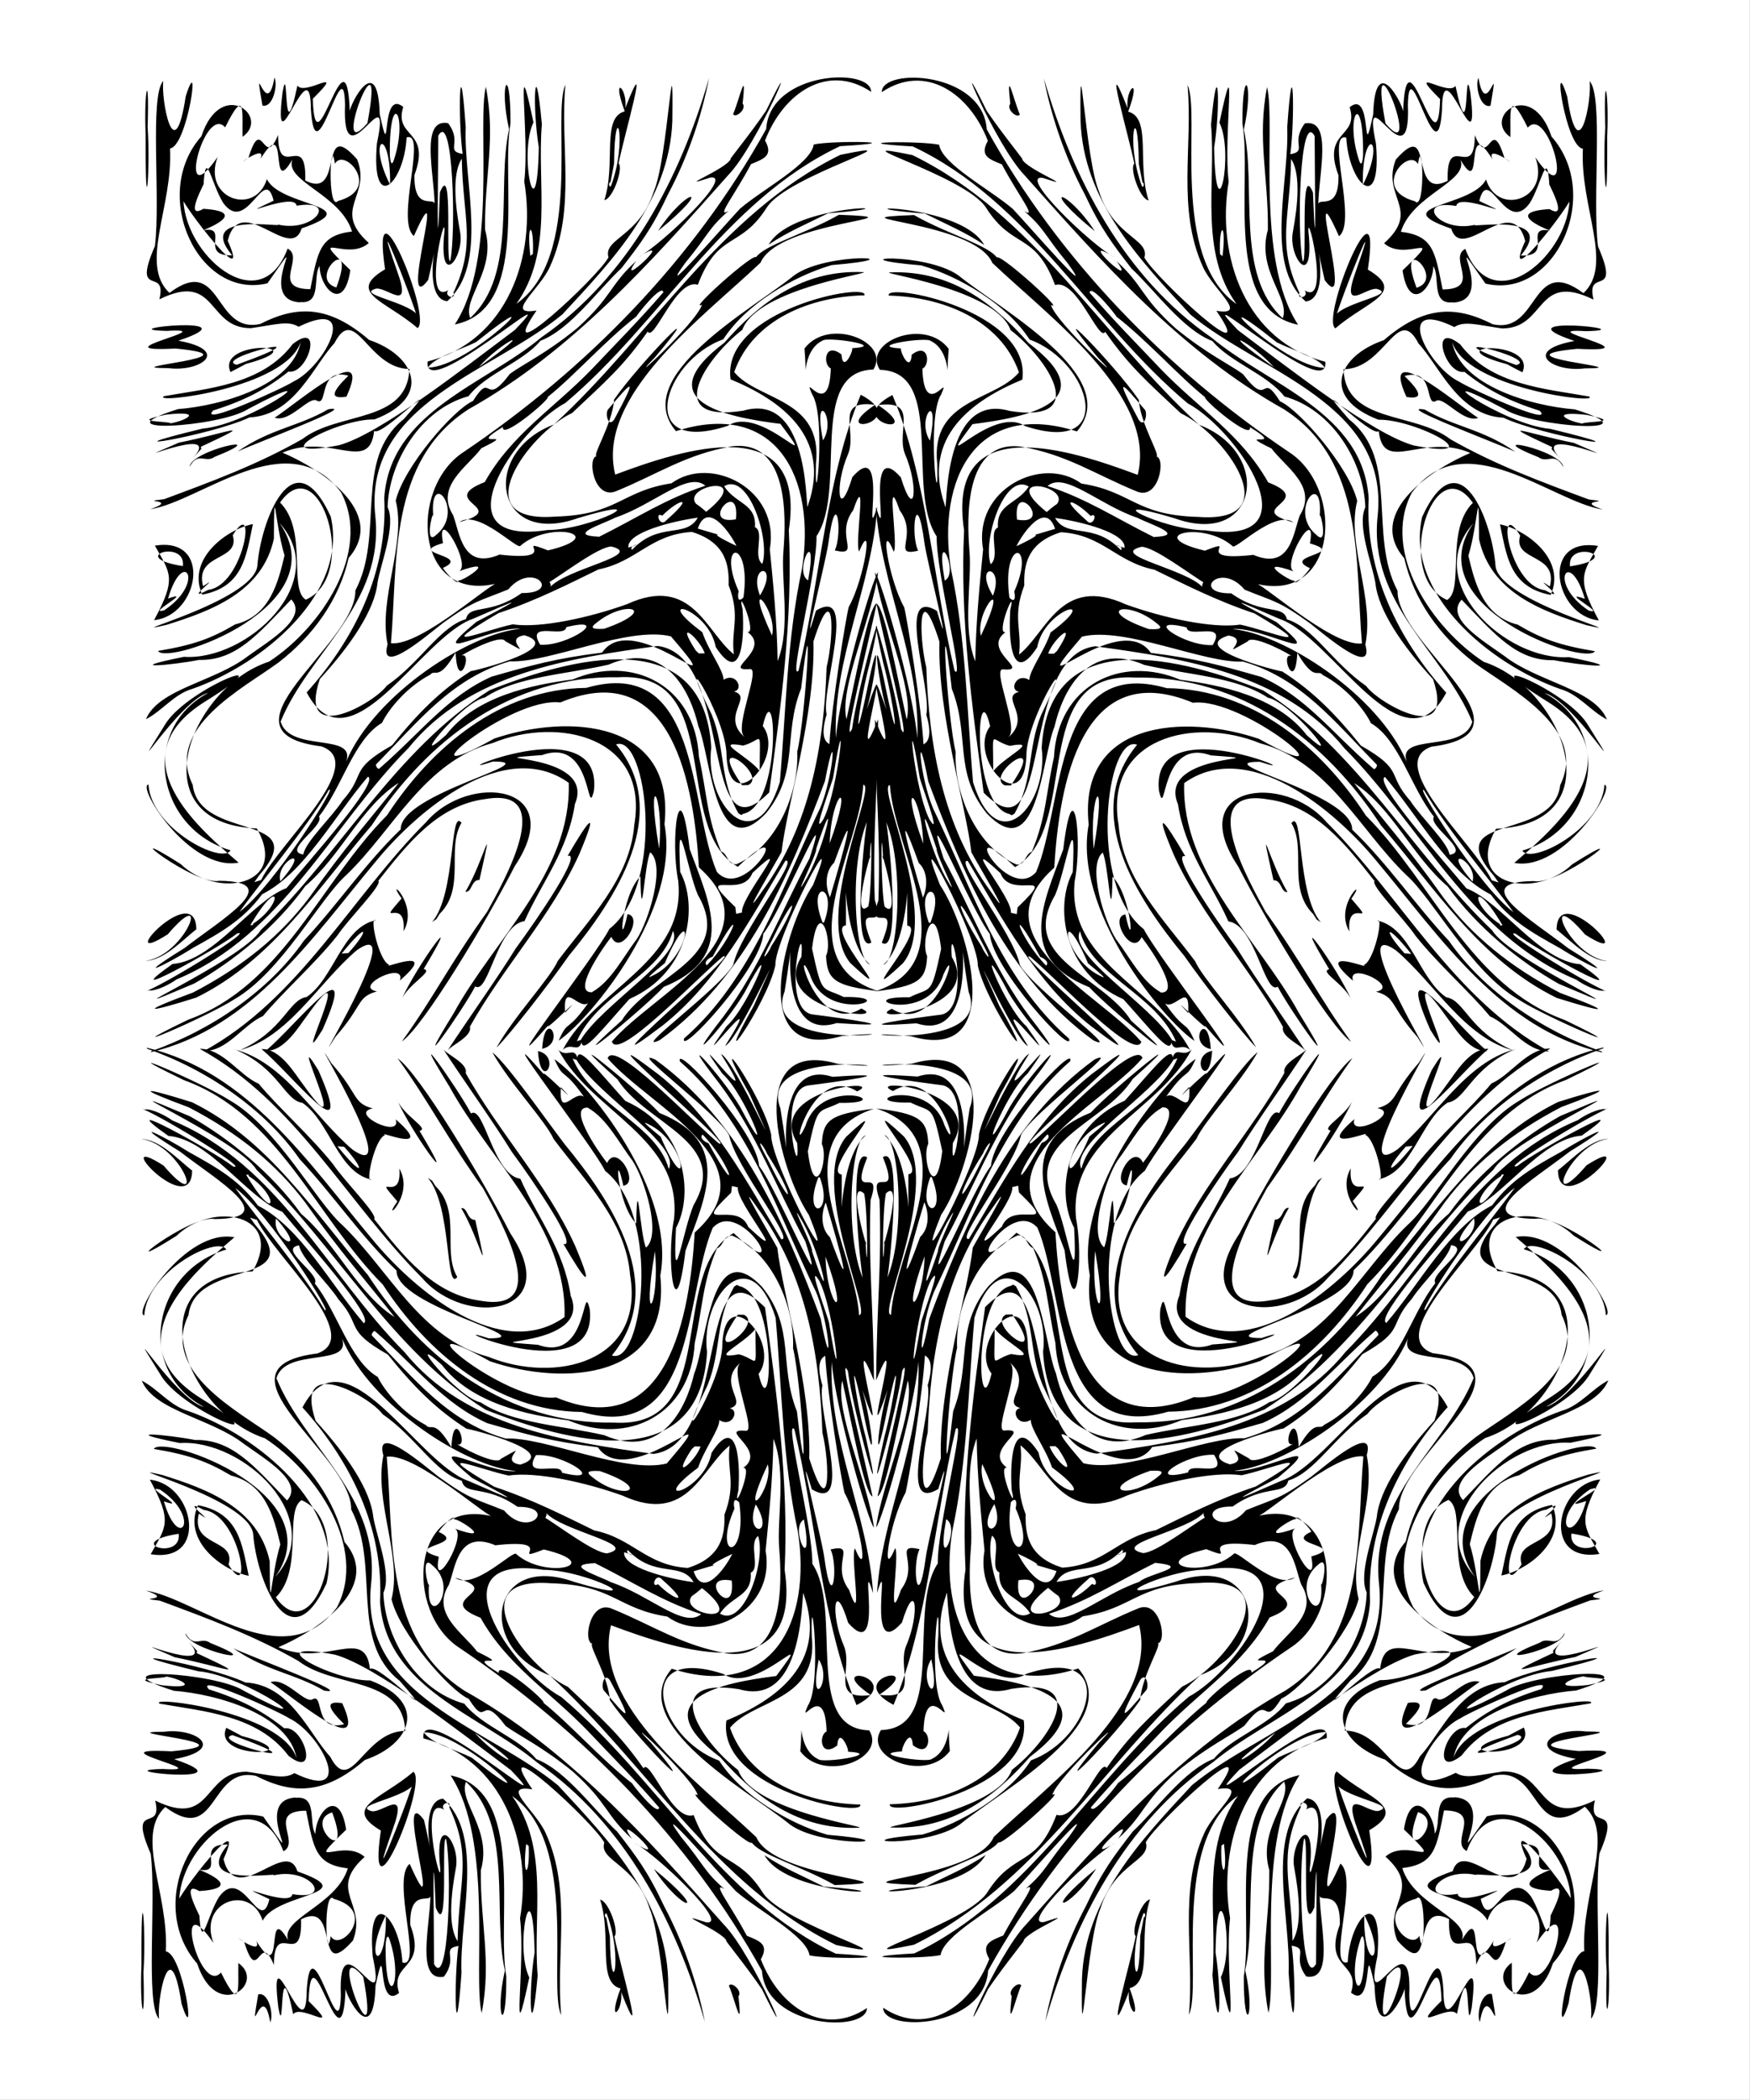
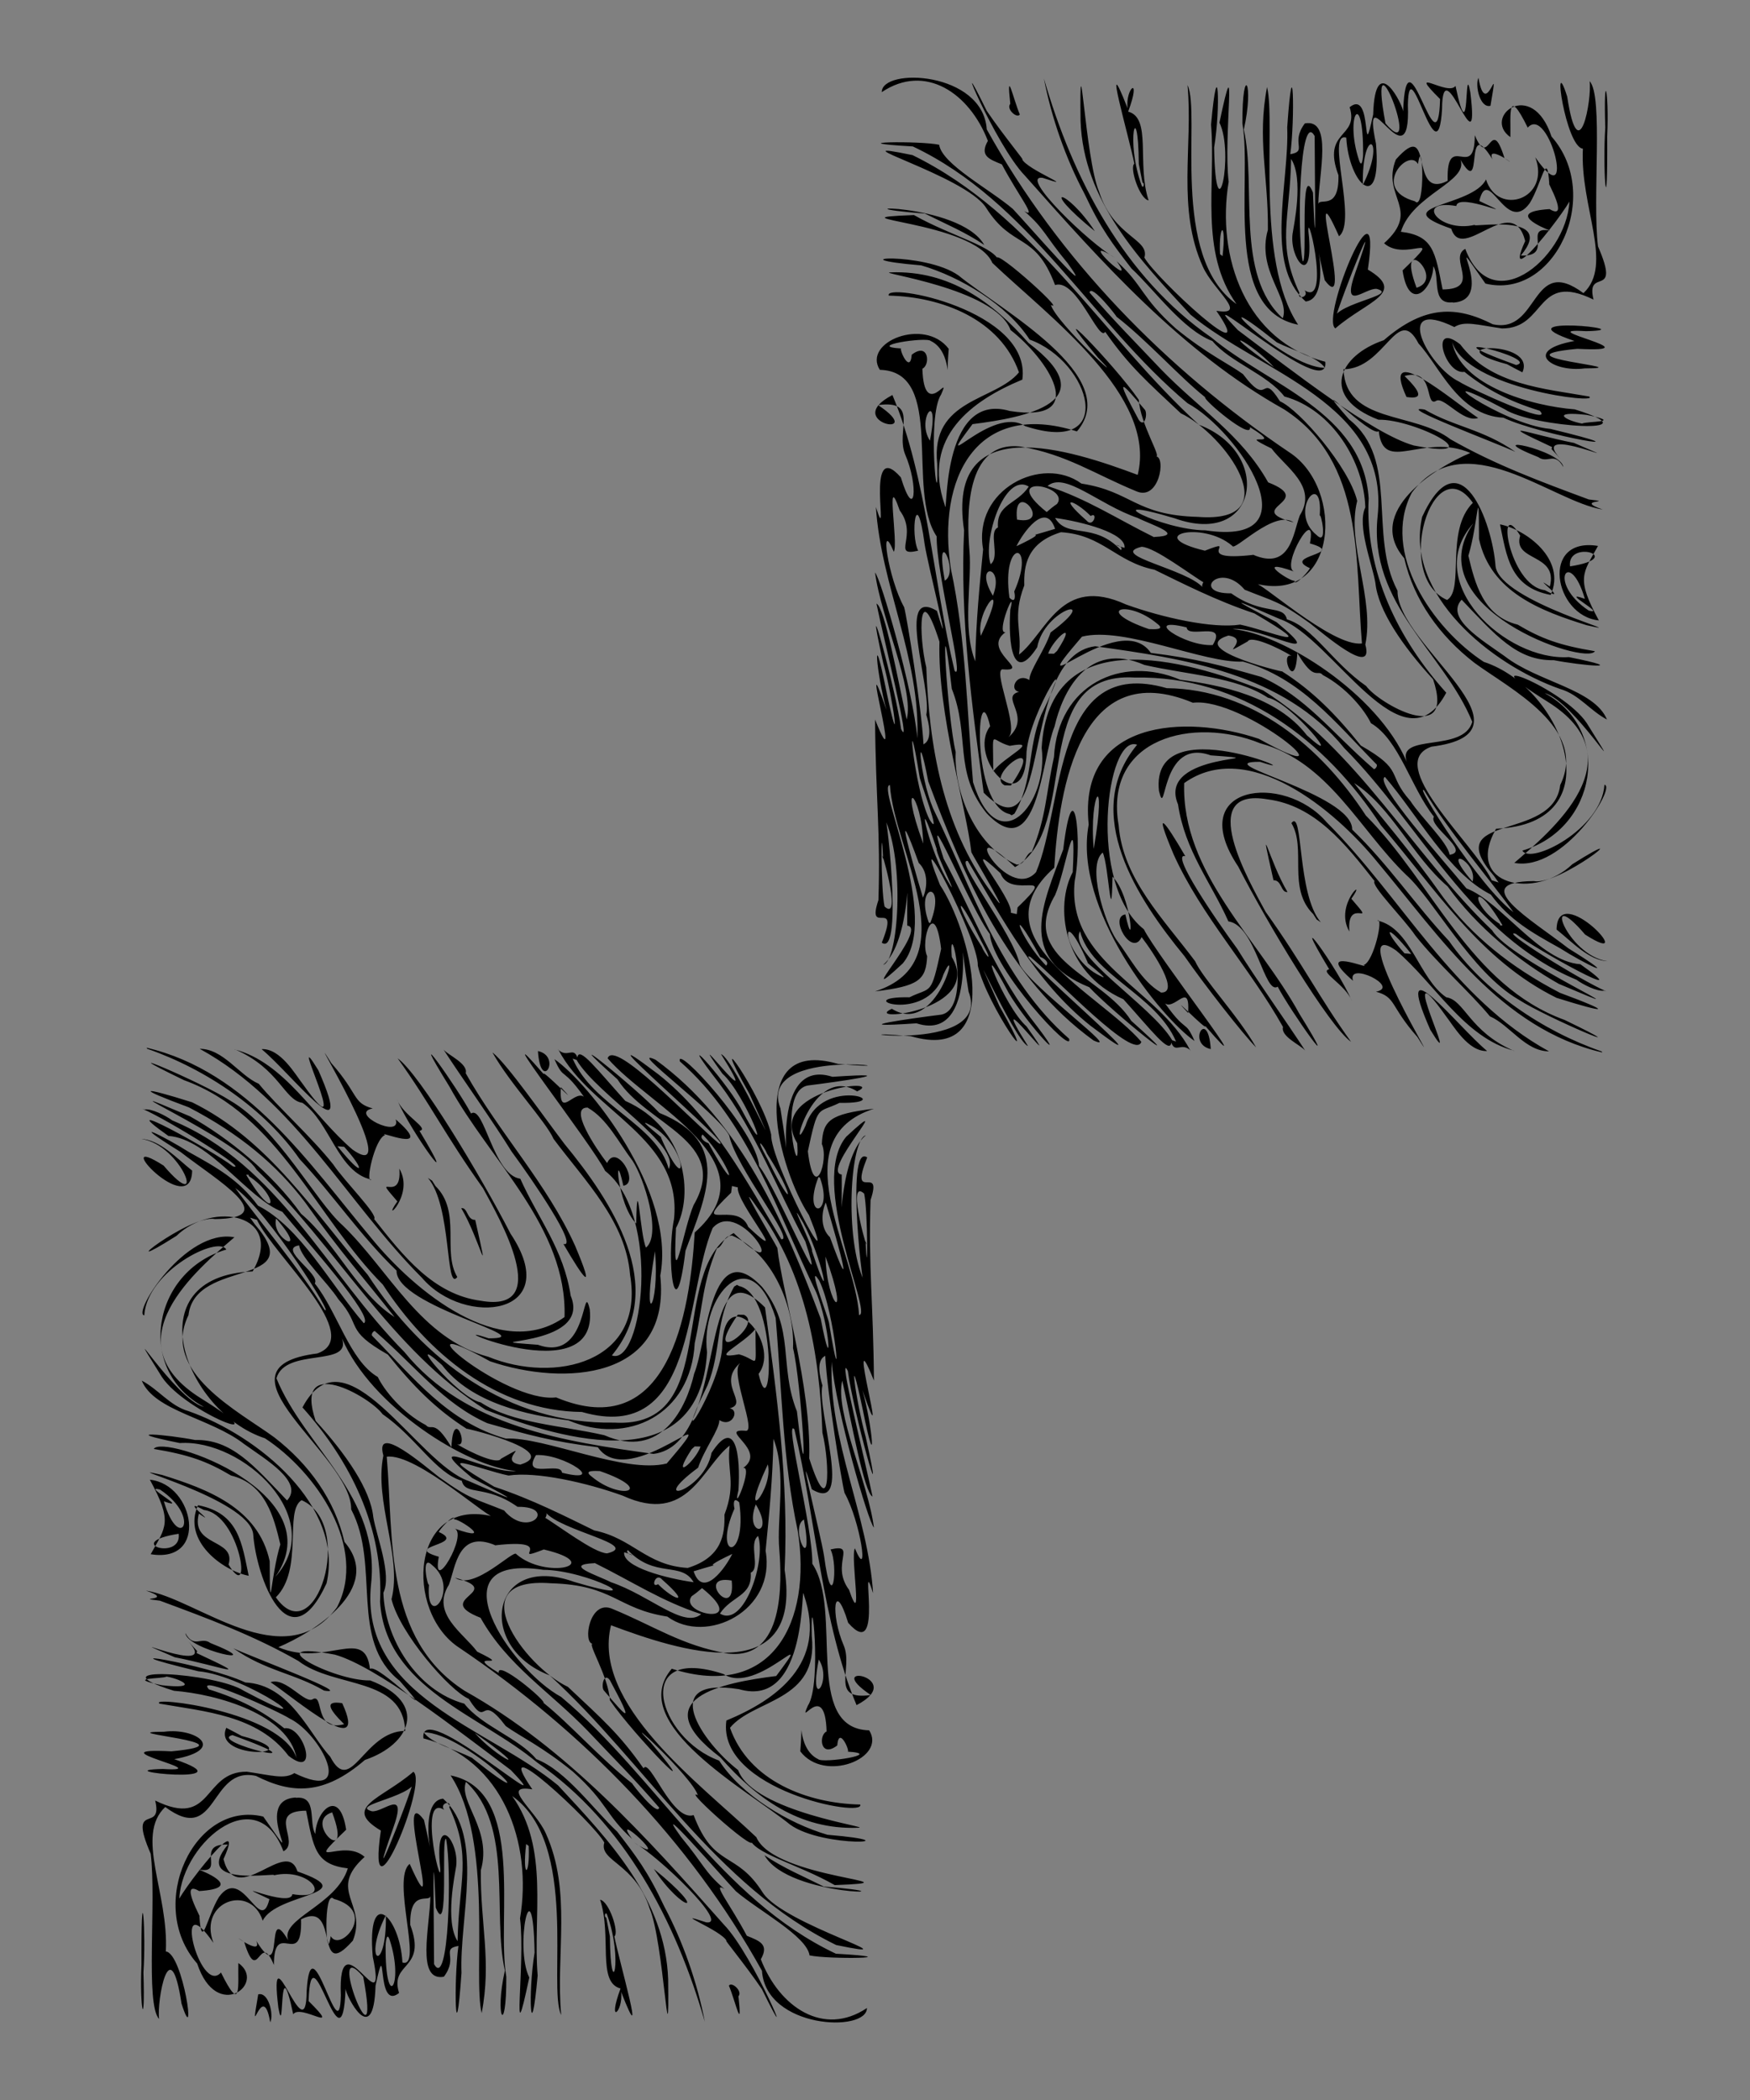
<svg xmlns="http://www.w3.org/2000/svg" width="5in" height="6in" version="1.1" viewBox="0 0 127 152.4">
  <rect x="0" y="0" width="127" height="152.4" fill="#808080" stroke="none" />
-   <rect transform="matrix(20.32,0,0,20.32,-6.35,-31.75)" x=".312" y="1.562" width="6.25" height="7.5" fill="#fff" />
  <g stroke-width=".003">
-     <path transform="matrix(20.32 0 0 20.32 -8.754 -27.843)" d="m0.972 5.124c0.21-0.073 0.42-0.215 0.544-0.394 0.121-0.129 0.217-0.274 0.346-0.398-0.003-0.129 0.529-0.243 0.329-0.242-0.215 0.072 0.394-0.202 0.361 0.104-0.027 0.113-0.003-0.193-0.185-0.127-0.281 0.021 0.198-0.017 0.117 0.175-0.025 0.166-0.117 0.277-0.18 0.418-0.097 0.013-0.129 0.265-0.176 0.233-0.047 0.09-0.243 0.365-0.077 0.096 0.145-0.265 0.421-0.503 0.411-0.823-0.228-0.163-0.538 0.095-0.69 0.282-0.225 0.269-0.44 0.595-0.803 0.68zm0.187-7e-7c0.343-0.188 0.526-0.55 0.794-0.818 0.153-0.179 0.511-0.134 0.316 0.158-0.103 0.201-0.325 0.571-0.403 0.626 0.116-0.161 0.17-0.275 0.305-0.464 0.058-0.107 0.254-0.447-0.007-0.402-0.17 0.022-0.278 0.16-0.382 0.292 0.015 0.015-0.106 0.135-0.146 0.195-0.08 0.101-0.196 0.203-0.266 0.288-0.071 0.031-0.127 0.126-0.212 0.125zm0.126-0.002c0.159-0.069 0.176-0.182 0.241-0.191 0.098-0.067 0.126-0.248 0.246-0.274-0.023-0.016 0.012 0.146 0.049 0.159-0.036 0.021 0.188-0.074 0.038 0.056 0.023-0.072-0.171 0.022-0.082 0.039-0.073 0.02-0.049 0.05-0.148 0.162-0.12 0.191 0.273-0.447 0.076-0.309-0.138 0.117-0.243 0.312-0.422 0.358zm0.39-0.348c0.076-0.084 0.072-0.117-0.024 0.002zm-0.294 0.348c0.105-0.087 0.342-0.393 0.202-0.075-0.122 0.199 0.138-0.321-0.055-0.05-0.028 0.036-0.08 0.128-0.147 0.126zm0.649-0.001c0.062-0.096 0.179-0.26 0.243-0.364 0.076-0.103 0.241-0.345 0.185-0.33 0.075-0.129 0.115-0.18 0.042-0.007-0.1 0.222-0.271 0.403-0.391 0.617 0.009 0.034-0.062 0.064-0.079 0.084zm0.175-0.011c0.064-0.113 0.19-0.245 0.218-0.308 0.112-0.15 0.258-0.294 0.273-0.485 0.054-0.314-0.269-0.39-0.506-0.293-0.243 0.065-0.354 0.309-0.521 0.47-0.096 0.085-0.232 0.347-0.401 0.445-0.102 0.066-0.469 0.22-0.165 0.073 0.339-0.123 0.471-0.49 0.71-0.73 0.159-0.244 0.406-0.452 0.711-0.455 0.409-0.118 0.365 0.415 0.467 0.657 0.101 0.114 0.293-0.226 0.075-0.018-0.24-0.137-0.041-0.7-0.427-0.677-0.379-0.007-0.681 0.223-0.88 0.528-0.194 0.226-0.353 0.481-0.627 0.616-0.181 0.057-0.209 0.055-0.012-0.018 0.181-0.094 0.315-0.206 0.416-0.34 0.127-0.179 0.213-0.274 0.319-0.409-0.134 0.085-0.207 0.261-0.334 0.369-0.104 0.145-0.258 0.27-0.397 0.348-0.381 0.162 0.172-0.081 0.238-0.191 0.284-0.272 0.48-0.644 0.818-0.857 0.283-0.112 0.764-0.247 0.791 0.205-0.025 0.2 0.156 0.409 0.245 0.123 0.022-0.253 0.025-0.51 0.079-0.761 0.051-0.322-0.089-0.607-0.45-0.492-0.167-0.196 0.272-0.434 0.423-0.557 0.12-0.086 0.455-0.063 0.133-0.036-0.14 0.041-0.307 0.141-0.387 0.265-0.219 0.079-0.316 0.418 0.016 0.309 0.119-0.079 0.34 0.196 0.188-0.007-0.192-0.024-0.478-0.08-0.2-0.29 0.126-0.144 0.281-0.26 0.492-0.252 0.063 6.959e-4 -0.373 0.055-0.428 0.206-0.129 0.1-0.29 0.335 0.003 0.289 0.252-0.074 0.22 0.404 0.232 0.336 0.084-0.243-0.098-0.374-0.277-0.448-0.034-0.249 0.497-0.349 0.478-0.3-0.189 0.004-0.398 0.084-0.465 0.274 0.084 0.103 0.317 0.093 0.292 0.327-0.006 0.222 0.039-0.169-0.014-0.248-0.038-0.087 0.061 0.099 0.067-0.092-0.029-0.013-0.023-0.097 0.038-0.05 0.006 0.075 0.05-0.03 0.036-0.022 0.136-0.008-0.089-0.043-0.104-0.027-0.083 0.039-0.051 0.195-0.064 0.028 0.086-0.114 0.309-0.024 0.246 0.075-0.237 0.006-0.092 0.429-0.203 0.595 0.002 0.13-0.102 0.525-0.064 0.48 0.077-0.323 0.098-0.689 0.222-0.985 0.187 0.098-0.132 0.159 0.051 0.036-0.148-0.02-0.063 0.093-0.096 0.175-0.05 0.115-0.035 0.247 0.015 0.083 0.133-0.151 0.036 0.273 0.089 0.106-0.018 0.28-0.159 0.542-0.148 0.826 0.015-0.173 0.131-0.572 0.151-0.592-0.02 0.159-0.141 0.416-0.113 0.525 0.031-0.139 0.079-0.403 0.108-0.414-0.024 0.119-0.128 0.531-0.088 0.448 0.017-0.136 0.142-0.588 0.064-0.237-0.037 0.134-0.066 0.361-0.011 0.1 0.052-0.259 0.035-0.059-0.001 0.069 0.107-0.311-0.067 0.304 0.041 0.034-0.002 0.278-0.02 0.403-0.012 0.645 0.045 0.134-0.079-0.016-0.012 0.152-0.081 0.057-0.01-0.534-0.01-0.444-0.073 0.154-0.05 0.51 0.005 0.523-0.105-0.085-0.084-0.436-0.086-0.14-0.078 0.009 0.208 0.313 0.016 0.135-0.136-0.163 0.096-0.635 0.046-0.637-0.014 0.232-0.278 0.63 0.053 0.737-0.157-0.019-0.182-0.041-0.186-0.126 0.026-0.055-0.027-0.217-0.05-0.026 0.037 0.172 0.034 0.134 0.113 0.173 0.222-0.004-0.064 0.101-0.121-0.081-0.063-0.141 0.021 0.225 0.184 0.122 0.111 0.051-0.33 0.008-0.214-0.185 0.013-0.169-0.076 0.185 0.038 0.206 0.097 0.012 0.369 0.05 0.088 0.031-0.257 0.083-0.121-0.516-0.186-0.113-0.09 0.234 0.559 0.128 0.206 0.159-0.343 0.1-0.208-0.384-0.104-0.54 0.117-0.29-0.139 0.193-0.135 0.288-0.031 0.142-0.243 0.439-0.077 0.144 0.155-0.348-0.054 0.126-0.102 0.143 0.172-0.274-0.155 0.155 0.005-0.07 0.081-0.071 0.196-0.37 0.064-0.12-0.067 0.115-0.245 0.304-0.075 0.085 0.13-0.173 0.206-0.377 0.307-0.564 0.087-0.266-0.1 0.187-0.165 0.269-0.008 0.123-0.301 0.441-0.283 0.374 0.245-0.214 0.348-0.538 0.486-0.823 0.05-0.119 0.061-0.327 0.017-0.096-0.129 0.344-0.285 0.704-0.59 0.925-0.109 0.05 0.22-0.189 0.263-0.27 0.023-0.113 0.237-0.379 0.186-0.371-0.123 0.205-0.242 0.433-0.439 0.589-0.336 0.254 0.298-0.285 0.215-0.246-0.099 0.083-0.373 0.374-0.396 0.303 0.149-0.174 0.593-0.371 0.311-0.622-0.017-0.288-0.093-0.757-0.495-0.589-0.185-0.022-0.596 0.329-0.236 0.129 0.265-0.09 0.647-0.066 0.608 0.306 0.057 0.302-0.259 0.691-0.378 0.773 0.037-0.084 0.026-0.017 0.119-0.154-0.032 0.08-0.105-0.079-0.096 0.054 0.085-0.091-0.073 0.071-0.061 0.046-0.223 0.257 0.176-0.256 0.219-0.345 0.203-0.159 0.133-0.7 0.024-0.659 0.203 0.244-0.002 0.552-0.169 0.755-0.071 0.102-0.209 0.279-0.256 0.326zm0.341-0.197c0.068-0.039 0.109-0.123 0.159-0.189 0.041-0.062 0.105-0.263 0.048-0.31-0.021 0.042-0.031 0.292-0.035 0.086-0.069 0.069-0.08 0.291-0.046 0.135 0.06 0.009-0.024 0.155-0.058 0.081-0.042 0.055-0.14 0.202-0.068 0.198zm0.409-0.095c0.097-0.099 0.143-0.254 0.021-0.031-0.011 0.003-0.034 0.018-0.021 0.031zm0.23-0.068c0.097-0.151 0.101-0.222 0.004-0.024-0.056 0.102-0.013 0.049-0.004 0.024zm0.189-0.086c0.052-0.141-0.066-0.153-0.005 0.002zm-0.293-0.035c-0.009-0.051 0.2-0.294 0.037-0.141-0.038 0.099-0.214-0.025-0.061 0.122l0.003 0.024 0.021-0.005zm0.451-0.022c0.014-0.061 0.013-0.351 0.005-0.168 0.02-0.082-0.074 0.23-0.005 0.168zm-0.379-0.054c0.171-0.234 0.22-0.518 0.23-0.8 0.028-0.116 0.028-0.327-0.047-0.092 0.007 0.259-0.095 0.586-0.114 0.752-0.008 0.017-0.167 0.283-0.069 0.14zm0.242 0.022c0.051-0.17 0.104-0.368 0.015-0.124-0.037 0.035-0.029 0.094-0.015 0.124zm-0.081-0.072c0.066-0.119 0.111-0.341 0.032-0.102 0.005 0.016-0.098 0.216-0.032 0.102zm-0.256-0.045c0.146-0.061 0.227-0.256 0.22-0.403 0.03-0.121 0.06-0.627 0.014-0.226-0.066 0.166-0.005 0.296-0.124 0.444-0.184 0.195-0.197-0.198-0.243-0.309-0.028-0.122-0.117-0.309-0.321-0.22-0.152 0.035-0.328 0.042-0.441 0.117-0.085 0.017-0.282 0.264-0.139 0.134 0.106-0.138 0.306-0.179 0.452-0.198 0.21-0.09 0.437 0.018 0.451 0.276 0.03 0.137 0.027 0.212 0.079 0.338 0.025 0.009 0.021 0.045 0.053 0.046zm-0.273-0.057c0.018-0.205-0.05-0.29 0 0zm0.609-0.019c0.091-0.249 0.005-0.183 0 0zm-0.023-0.085c0.057-0.11 0.087-0.47 0.036-0.154-5.12e-5 0.014-0.083 0.228-0.036 0.154zm0.022-0.269c0.007-0.133 0.059-0.453 0.069-0.49 0.057-0.102 0.09-0.326 0.037-0.198-0.017-0.03 0.032-0.302-0.021-0.148-0.068 0.091 0.032 0.167-0.066 0.144 0.029-0.059 0.006-0.242-0.023-0.024-0.011 0.073-0.107 0.45-0.044 0.239 0.151-0.091 0.017 0.279 0.038 0.371-0.01 0.032-0.022 0.089 0.009 0.105zm-0.076-0.585c0.038-0.213-0.055-0.03 3e-6 0zm0.053-0.5c0.051-0.078-0.038-0.192 0 0zm-1.003 2.173c0.01-0.152 0.087-0.019 0 0zm0.073 0.005c0.116-0.223 0.443-0.314 0.413-0.605-0.029-0.146 0.004-0.416 0.041-0.113 0.07 0.19 0.17 0.386-0.093 0.492-0.087 0.093-0.394 0.338-0.15 0.12 0.104-0.164 0.405-0.221 0.272-0.449-0.038-0.088-0.076-0.344-0.063-0.082 0.064 0.119 0.038 0.357-0.181 0.454-0.1 0.111-0.166 0.198-0.171 0.155-0.015 0.04-0.036-0.004-0.07 0.029zm0.065-0.037c0.075-0.126 0.374-0.304 0.329-0.389-0.041 0.158-0.271 0.225-0.343 0.394l0.015-0.005zm0.256-0.229c0.14-0.065 0.151-0.292 0.045-0.047 0.019-0.012-0.091 0.072-0.045 0.047zm-0.898 0.089c0.051-0.119 0.236-0.371 0.081-0.113 0.038 0.008-0.058 0.054-0.081 0.113zm-0.909-0.034c0.093-0.04 0.388-0.224 0.324-0.206-0.071 0.056-0.45 0.264-0.231 0.109 0.147-0.011 0.283-0.224 0.407-0.271 0.081-0.099 0.333-0.379 0.291-0.398-0.12 0.14-0.226 0.343-0.378 0.42-0.068 0.092-0.147 0.136-0.246 0.191-0.088 0.056-0.235 0.128-0.031 0.001 0.131-0.102 0.366-0.238 0.123-0.24-0.09 0.018-0.39-0.22-0.137-0.06 0.13 0.126 0.389 0.078 0.272-0.127-0.424-0.017-0.243-0.502 0.044-0.596 0.184-0.12 0.368-0.392 0.257-0.604-0.188-0.252-0.501 0.033-0.682 0.06 0.109-0.037-0.053-0.024 0.05-0.036 0.167-0.062 0.333-0.123 0.494-0.215 0.129-0.099 0.374-0.055 0.382-0.25-0.149-7.875e-4 -0.193-0.237-0.268-0.092-0.076 0.082-0.142 0.257-0.303 0.265-0.138 0.065-0.557 0.134-0.168 0.04 0.174-0.015 0.486-0.242 0.163-0.07-0.099 0.065-0.547 0.093-0.25 2.433e-4 0.155-0.012 0.41-0.085 0.438-0.241-0.051 0.167-0.534 0.224-0.489 0.195 0.159-0.028 0.351-0.041 0.46-0.186 0.112-0.088 0.055 0.11-0.015 0.098-0.077 0.062-0.157 0.104-0.269 0.139-0.054 0.059 0.25-0.079 0.288-0.104 0.111-0.053 0.241-0.304 0.017-0.195-0.036-0.023-0.08-0.008-0.17 0.005-0.159 0.001-0.119-0.205-0.327-0.103 0.029-0.12-0.1 0.003-0.016-0.19 0.021-0.169-0.02-0.538 0.03-0.59-0.009 0.064 0.039 0.326 0.08 0.055 0.056-0.176 0.006 0.18-0.056 0.186 0.011 0.208-0.111 0.414-0.002 0.516 0.189-0.141 0.156 0.148 0.324 0.111 0.128-0.065 0.242-0.07 0.389 0.057 0.163 0.055 0.229 0.204 0.019 0.284-0.131-0.003-0.416 0.148-0.126 0.092 0.146-0.041 0.432-0.265 0.628-0.412 0.201-0.21-0.33 0.267-0.312 0.113 0.284-0.073 0.39-0.374 0.345-0.643 0.02-0.161-0.034-0.529 0.033-0.211-0.054 0.11 0.013 0.418 0.019 0.089-0.024-0.146-0.014-0.356 0.011-0.082-0.018 0.214 0.043 0.453-0.091 0.641 0.24-0.169 0.126-0.68 0.175-0.782-0.02 0.217 0.039 0.442-0.055 0.649-0.037 0.083-0.166 0.176-0.048 0.157-0.16 0.232 0.218-0.118 0.257-0.19-0.02-0.067 0.111-0.074 0.162-0.236 0.05-0.117 0.07-0.6 0.066-0.252-0.01 0.285-0.21 0.495-0.393 0.692-0.251 0.208-0.71 0.317-0.668 0.719 0.034 0.315-0.238 0.489-0.338 0.735 0.032 0.112 0.271 0.038 0.234 0.143 0.104-0.245 0.447-0.46 0.622-0.474-0.1-0.012-0.354 0.139-0.157-0.025 0.187-0.098 0.151-0.082-0.012-0.011-0.186 0.063-0.44 0.553-0.594 0.263 0.171-0.19 0.291-0.432 0.277-0.694 0.02-0.309 0.358-0.404 0.561-0.574 0.313-0.216 0.496-0.569 0.599-0.926-0.027 0.14-0.078 0.286-0.145 0.412-0.059 0.126-0.1 0.179-0.168 0.267-0.084 0.078-0.182 0.218-0.289 0.259-0.063 0.076-0.195 0.118-0.257 0.198-0.172 0.047-0.284 0.235-0.289 0.396 0.031 0.065-0.025 0.203-0.036 0.27-0.01 0.098-0.096 0.224-0.206 0.344-0.082 0.244 0.196 0.085 0.239 0.024 0.12-0.083 0.189-0.21 0.283-0.238 0.013-0.055 0.085-0.012 0.199-0.093 0.145 0.002 0.04-0.117-0.048-0.013-0.108 0.044-0.119 0.038-0.232 0.119-0.045 0.034-0.233 0.199-0.199 0.077-0.034-0.164 0.068-0.36 0.029-0.513 0.029-0.121 0.207-0.326 0.276-0.356 0.071-0.113 0.036 0.03 0.132-0.097 0.048-0.035 0.13-0.073 0.24-0.163 0.125-0.112 0.115-0.153 0.211-0.24-0.082 0.114 0.156-0.108 0.007-0.013 0.086-0.047 0.345-0.296 0.258-0.285-0.139 0.046 0.058-0.03 0.073-0.067-0.017 0.016 0.067-0.085 0.126-0.172 0.139-0.284-0.03 0.122-0.136 0.231-0.276 0.311-0.56 0.63-0.926 0.835-0.289 0.186-0.253 0.544-0.278 0.836 0.108 0.014 0.376-0.235 0.385-0.215-0.3 0.08-0.325-0.339-0.125-0.468 0.44-0.297 0.821-0.686 1.08-1.153 0.014-0.207 0.375-0.222 0.375-0.133-0.155-0.104-0.313 0.003-0.379 0.174 0.03 0.053-0.003 0.065-0.05 0.084-0.058 0.11-0.128 0.196-0.08 0.167-0.073 0.063-0.072 0.086-0.155 0.186-0.114 0.158 0.151-0.147 0.196-0.194 0.082-0.07 0.253-0.16 0.263-0.229 0.067-0.015 0.37-0.01 0.094 0.006-0.415 0.196-0.638 0.629-0.981 0.917-0.18 0.097-0.462 0.514-0.064 0.454 0.156-5.13e-4 0.408-0.132 0.11-0.043-0.298 0.107-0.353-0.233-0.087-0.334 0.346-0.316 0.59-0.751 1.023-0.963 0.299-0.062-0.187 0.072-0.262 0.187-0.096 0.152-0.174 0.084-0.247 0.277-0.077-0.025-0.157 0.207-0.179 0.167-0.087 0.124-0.148 0.176-0.27 0.291-0.156 0.073-0.39 0.395-0.061 0.37 0.225-0.006 0.235-0.091 0.416-0.119 0.14-0.103 0.389 0.021 0.351 0.235 0.012 0.121 0.026 0.262 0.028 0.4 0.048-0.12 0.011-0.288 0.021-0.396 0.009-0.115 0.019-0.396-0.184-0.371-0.163 0.028-0.265 0.099-0.411 0.159-0.083 0.038-0.108-0.123-0.071-0.124-0.022 0.005 0.056-0.116 0.061-0.202 0.088-0.128 0.356-0.401 0.146-0.151-0.123 0.126 0.148-0.122 0.168-0.188-0.063 0.033 0.247-0.244 0.185-0.151 0.005-0.055 0.169-0.093 0.304-0.17 0.327 0.012-0.216 0.02-0.28 0.171-0.204 0.194-0.589 0.475-0.519 0.757 0.237-0.089 0.686-0.237 0.62 0.198 0.015 0.314-0.028 0.628-0.07 0.937-0.251 0.253-0.122-0.488-0.398-0.523-0.316 0.044-0.673 0.096-0.89 0.364-0.275 0.277-0.449 0.669-0.829 0.827-0.023 0.017-0.074 0.043-0.099 0.039zm0.381-0.241c0.108-0.07 0.1-0.18-0.01 0.005l0.008 3.1e-4 0.002-0.005zm-0.049-0.042c0.121-0.089 0.358-0.467 0.319-0.435-0.086 0.145-0.247 0.334-0.319 0.435zm0.079-0.117c0.064-0.129 0.385-0.414 0.214-0.474-0.403-0.051 0.124-0.362 0.121-0.557 0.106-0.201-0.009-0.468 0.173-0.612 0.164-0.187-0.08 0.068-0.106 0.042-0.017 0.156-0.157 0.004-0.327 0.078 0.124 0.052 0.379 0.21 0.236 0.376-0.034 0.149-0.126 0.277-0.25 0.373-0.126 0.093-0.407 0.233-0.307 0.437 0.024 0.206 0.435 0.096 0.237 0.324l-0.017 0.024 0.025-0.008zm0.067 0.008c0.123-0.14-0.02-0.073 0 0zm0.082-0.096c0.007-0.045 0.102-0.133 0.14-0.192 0.087-0.098 0.019-0.108 0.177-0.198 0.089-0.111 0.172-0.196 0.283-0.266-0.05 0.015 0.351-0.077 0.19-0.127-0.086 0.013 0.052 0.089-0.069 0.021-0.011-0.022-0.105 0.02-0.157 0.052 0.045-0.017-0.013 0.139-0.02-0.011-0.062 0.106-0.072 0.056-0.091 0.079-0.084 0.044-0.149 0.124-0.172 0.172-0.101 0.059-0.143 0.231-0.225 0.334 0.022 0.034-0.134 0.124-0.056 0.136zm1.57-0.145c0.141-0.027 0.119-0.52 0.071-0.314 0.085 0.112-0.128 0.344-0.13 0.091-0.013-0.148-0.193-0.42-0.052-0.131 0.05 0.124 0.026 0.23 0.095 0.352l0.01 0.006 0.007-0.004zm0.019-0.103c0.074-0.036-0.16-0.2-0.022 5.612e-4l0.022-5.602e-4zm0.041-0.05c-5.612e-4 -0.161 0.014-0.111-0.059-0.091-0.114-0.021 0.019 0.038 0.059 0.091zm-1.355-0.012c0.147-0.128 0.239-0.254 0.397-0.325 0.147-0.042 0.228-0.065 0.395-0.086 0.114-0.167 0.483 0.219 0.246-0.058-0.151-0.038-0.436 0.096-0.575 0.089-0.207 0.059-0.327 0.215-0.477 0.367-0.006 0.006 0.009 0.025 0.013 0.013zm1.299-0.112c-0.036-0.034 0.064-0.251 0.019-0.24-0.1 0.007 0.082-0.069-0.007-0.133 0.037 0.009-0.041-0.178-0.017-0.08 0.008 0.122-0.009 0.268-0.096 0.134-0.026-0.14-0.238-0.194-0.048-0.053 0.022 0.066 0.076 0.136 0.076 0.17 0.054-0.034 0.084 0.064 0.008 0.038 0.126 0.008-0.027 0.083 0.065 0.165zm-0.036-0.291c-0.012-0.091 0.025-0.134-0.019-0.249 0.002-0.069-0.008-0.152-0.131-0.19-0.149 0.009-0.196 0.106-0.334 0.134-0.101 0.049-0.219 0.11-0.357 0.156-0.25 0.147-0.054 0.062 0.051 0.04 0.099 0.015 0.278-0.025 0.408-0.072 0.234-0.107 0.283 0.103 0.383 0.18zm-0.104-0.005c-0.018-0.053-0.111-0.132-0.032-0.01l0.011 0.01 0.021-4.392e-4zm-0.588-0.031c0.1 0.006 0.259-0.104 0.093-0.063-0.003 0.042-0.147-0.026-0.093 0.063zm0.828-0.033c0.022-0.09-0.111-0.239 0 0zm-0.6-0.024c0.202-0.07 0.076-0.108-0.03-0.019-0.032 0.024 0.018 0.019 0.03 0.019zm0.498-0.112c0.03-0.215-0.098-0.204-0.017-0.022-0.003 0.01-0.007 0.046 0.017 0.022zm0.059-0.007c0.072-0.119-0.044-0.114 0 0zm-0.751-0.028c0.054-0.067 0.343-0.117 0.22-0.147-0.048 0.002-0.173 0.099-0.232 0.134-0.012-0.04 0.028 0.003 0.012 0.013zm-0.326-0.026c0.011 0.007 0.154-0.087-9.2e-5 -0.032 0.053-0.016-0.082-0.247-0.055-0.101-0.136 0.039 0.103 0.042 8.47e-4 0.088-0.007-6.524e-4 0.056 0.072 0.054 0.045zm1.085-0.058c0.03-0.085-0.049-0.331-0.136-0.278 0.042 0.064 0.116 0.061 0.11 0.146 0.036 0.016-0.009 0.104 0.026 0.131zm-0.937-0.034c0.231 0.026 0.039-0.067 0.172-0.015 0.225-0.054 0.008-0.109-0.098-0.017-0.007 0.021-0.151-0.132-0.219-0.084 0.187-0.051-0.086-0.074 0.091-0.143 0.096-0.171 0.247-0.263 0.383-0.404 0.085-0.09 0.167-0.172 0.255-0.274-0.006-0.033-0.1 0.088-0.096 0.086-0.112 0.087-0.224 0.214-0.317 0.288 0.01 0.007-0.168 0.157-0.16 0.107-0.138 0.084 0.065 0.007-0.077 0.076-0.05 0.067-0.166 0.136-0.101 0.239 0.024 0.064 0.033 0.199 0.168 0.14zm0.472-0.017c0.097-0.103 0.191-0.039 0.235-0.115-0.094 0.013-0.255 0.054-0.248 0.107 0.066-0.019-0.003-0.009 0.013 0.008zm0.373-0.014c-0.022-0.046-0.104-0.164-0.138-0.062 0.158 0.048-0.016-0.011 0.138 0.062zm-0.492-0.032c0.139-0.069 0.24-0.137 0.381-0.183-0.062-0.053-0.183 0.067-0.322 0.114-0.049 0.025-0.174 0.063-0.059 0.068zm-0.581-0.007c0.106-0.084-0.024-0.243-0.01-0.069-0.003-0.019-0.031 0.109 0.01 0.069zm0.823-0.053c0.108-0.095 0.04-0.072-0.015-0.016-0.028-0.017-0.009 0.045 0.015 0.016zm0.248-0.003c0.016-0.152-0.134 0.024 0 0zm-0.106-0.027c0.177-0.142-0.086-0.094-0.037-0.029 0.012 0.008 0.027 0.02 0.037 0.029zm-1.912-0.316c0.059-0.011 0.117-0.046-0.017-0.031-0.136 0.028 4.163e-4 0.022 0.017 0.031zm1.583-0.013c0.09-0.167 0.062-0.135-0.022-0.036-0.01 0.014 5.699e-4 0.066 0.022 0.036zm-0.665-0.186c0.15-1.309e-4 0.479-0.336 0.172-0.091-0.058 0.029-0.144 0.051-0.172 0.091zm0.182-0.002c0.226-0.16 0.08-0.091 0 0zm0.193-0.404c0.005-0.113-0.024-0.118-0.009 0.007l0.009-0.007zm-1.383 2.525c0.145-0.021 0.237-0.28 0.079-0.095-0.205 0.131 0.099-0.2 0.102-0.018-0.053 0.042-0.116 0.111-0.182 0.113zm0.921-0.106c0.011-0.131-0.105-0.004-0.007-0.117-0.063-0.088 0.064 0.02 0.007 0.117zm0.102-0.033c0.086-0.1 0.062-0.41 0.105-0.354-0.055 0.091 0.016 0.232-0.078 0.325l-0.012 0.019-0.015 0.01zm0.119-0.108c0.065-0.109 0.107-0.296 0.05-0.042-0.03-0.001-0.026 0.045-0.05 0.042zm-0.81-0.104c-0.175 0.033-0.366-0.273-0.322-0.279 0.01 0.159 0.265 0.287 0.293 0.235-0.263-0.076-0.327-0.429-0.08-0.562-0.102 0.025-0.316 0.374-0.15 0.107 0.085-0.128 0.444-0.266 0.139-0.076-0.324 0.203-0.013 0.46 0.12 0.575zm-0.331-0.512c0.045-0.109 0.247-0.134 0.365-0.226 0.078-0.056 0.215-0.136 0.154-0.202-0.12 0.126-0.198 0.219-0.329 0.216-0.097 0.019-0.287 0.036-0.054-0.011 0.225 0.015 0.53-0.268 0.341-0.478 0.209 0.299-0.402 0.511-0.434 0.457 0.126-0.021 0.19-0.044 0.276-0.095 0.124-0.03 0.153-0.15 0.176-0.246-0.035-0.114-0.037-0.288-0.038-0.06-0.041 0.191-0.224 0.258-0.384 0.308-0.193 0.044 0.311-0.084 0.325-0.211 0.011-0.155 0.127-0.469 0.262-0.176 0.063 0.276-0.245 0.528-0.493 0.615-0.067 0.019-0.108 0.079-0.169 0.11zm0.571-0.427c0.194-0.085 0.049-0.548-0.092-0.347 0.1 0.1 0.029 0.309 0.092 0.347zm-0.542 0.073c0.082-0.151 0.058-0.167 0.003-0.266 0.208-0.034 0.157 0.25-0.003 0.266zm0.036-0.035c0.152-0.101 0.068-0.228 0.014-0.042 0.098-0.035-0.082 0.06-0.014 0.042zm0.067-0.158c0.012-0.099-0.205-0.032 0 0zm0.069 0.102c-0.057-0.127 0.088-0.234 0.181-0.252-0.024 0.113-0.034 0.224-0.181 0.252zm0.021-0.017c0.129-0.016 0.177-0.342 0.088-0.195 0.028 0.094-0.137 0.062-0.106 0.182 0.078-0.053-0.081 0.066 0.018 0.013zm-0.066-0.44c0.006-0.06 0.312-0.124 0.089-0.035-0.033 0.024-0.058-0.021-0.089 0.035zm0.011-0.03c0.123-0.135-0.303 0.054-0.049-0.056 0.167-0.033 0.292-0.085 0.078 0.015l0.002 0.007-0.031 0.034zm0.16-0.024c0.118-0.082 0.218-0.089 0.324-0.151 0.114-0.019-0.255 0.119-0.324 0.151zm0.133-0.121c0.092-0.062 0.353-0.286 0.256-0.075-0.064 0.01-0.049-0.02 0.007-0.075-0.108-0.03-0.072 0.108-0.111 0.09-0.027-0.022-0.097 0.079-0.152 0.06zm-0.158-0.163c-0.053-0.119 0.324-0.101 0.055-0.029l-0.028 0.015-0.027 0.014zm0.022-0.026c0.363-0.132-0.093-0.023 0 0zm-0.244 0.012c-0.212-0.001 0.339-0.04 0.026-0.07-0.29 0.015 0.177-0.076-0.031-0.063-0.221-0.005 0.323-0.06 0.041 0.035 0.191 0.035 0.077 0.113-0.036 0.098zm0.89-0.143c-0.113-0.098-0.257-0.126-0.116-0.21-0.054-0.368 0.171 0.175 0.116 0.21zm0.005-0.02c-0.033-0.112-0.176-0.462-0.078-0.184 0.055 0.152-0.034 0.058-0.075 0.063-0.087 0.024 0.179 0.054 0.153 0.121zm0.128 0.007c0.154-0.232 0.079-0.718 0.111-0.849 0.036 0.186-0.005 0.319-0.003 0.51 0.042 0.145-0.081 0.245-0.053 0.316 0.171-0.157 0.093-0.472 0.139-0.674-0.038-0.167 0.006-0.242 0.005-0.022-0.036 0.21 0.071 0.665-0.199 0.719zm-0.026-0.083c-0.107-0.008-0.009-0.334-0.069-0.076-0.11 0.147 0.078-0.447-0.051-0.157-0.067-0.052 0.049-0.376-0.026-0.352-0.009 0.167-0.128 0.277-0.106 0.021 0.056-0.266-0.126 0.157-0.114-0.138-0.004-0.215-0.106 0.279-0.122 0.015-0.001-0.232-0.138 0.243-0.101-0.06 0.023-0.125-8.805e-4 0.23 0.053-0.023 0.027 0.039 0.18-0.077 0.055 0.047 0.008 0.284 0.12-0.281 0.132 0.045-0.001-0.021 0.1-0.223 0.107 0.01 0.043 0.2-0.001-0.094 0.084-0.026-0.035 0.112 0.101 0.08 0.04 0.243-0.003 0.131 0.07 0.077 0.072 0.104-0.002-0.111-0.052-0.307 0.048-0.289 0.053 0.07-0.012 0.099 0.052 0.11-0.017-0.123-0.011-0.411 0.011-0.096-0.008 0.197 0.083 0.489-0.065 0.621zm0.021-0.03c0.083-0.178 0.034-0.264 0.03-0.479-0.046 0.071-0.009 0.24-0.005 0.268 0.011 0.086-0.072 0.192-0.059 0.014 0.019-0.159-0.084 0.252 0.016 0.187-0.018 0.023 0.027 0.037 0.019 0.01zm-0.011-0.115c0.021-0.102 0.01-0.542-0.043-0.446-8.31e-5 0.122-0.007 0.533 0.006 0.202 0.049-0.121 0.018 0.259 0.037 0.245zm-0.215-0.271c0.003-0.217-0.086-0.17 0 0zm0.014-0.09c0.052-0.16-0.017-0.261-0.015-0.018-2.122e-4 5.359e-4 0.003 0.056 0.015 0.018zm-0.095-0.13c0.07-0.377-0.141 0.165 0 0zm-0.241 0.64c-0.167-0.009 0.052-0.308-0.116-0.068-0.247 0.06-0.421-0.316-0.236-0.525 0.07-0.212 0.249-0.07 0.147 0.002-0.002-0.079 0.013-0.186-0.062-0.034-0.076-0.085-0.177 0.323-0.027 0.106-0.056 0.149 0.134 0.213 0.176 0.079 0.048 0.1 0.365 0.092 0.124 0.176-0.039 0.126-0.218-0.136-0.264 0.044 0.1 0.221-0.223-0.207-0.158-0.158-0.006 0.2 0.273 0.45 0.372 0.186 0.063 0.033-0.062 0.144 0.081 0.145 0.027-0.135 0.033-0.192 0.149-0.206-0.041-0.133-0.242-0.179-0.213-0.257-0.086 0.147-0.009-0.171-0.114-0.002 0.026-0.062-0.112 0.044-0.043-0.004 0.05-0.162 0.054 0.046 0.106-0.082 1.135e-4 0.17 0.102-0.021 0.097 0.163 0.142 0.073 0.045-0.234 0.185-0.076 0.053 0.133-0.093 0.178 0.042 0.299-0.078 0.07-0.225-0.056-0.066 0.097-0.023 0.154-0.108 0.067-0.11-0.015-0.025 0.039 0.009 0.137-0.069 0.129zm0.13-0.053c0.078-0.207-0.108-0.033 0 0zm-0.373-0.116c-0.131-0.157 0.191-0.096 0.164-0.109 0.131 0.031 0.218-0.093 0.067-0.067-0.005-0.053-0.252 0.062-0.082-0.018-0.033-0.134-0.095 0.125-0.18 0.008-0.043-0.069-0.062-0.198-0.07-0.069 0.011-0.014-0.075 0.134-9.819e-4 0.09 0.16 0.01 0.024 0.067-0.002 0.077 0.099-0.019-0.016 0.093 0.104 0.089zm0.379-0.193c0.159-0.043 0.022-0.194-0.011-0.133-0.017-0.115-0.028 0.173 0.011 0.133zm1.538 0.156c0.087-0.155 0.578-0.14 0.212-0.112-0.074 0.037-0.146 0.067-0.212 0.112zm-0.395-0.049c0.102-0.156 0.207-0.168 0 0zm-0.192-0.11c0.043-0.13-0.012-0.295 0.073-0.317-0.05-0.135 0.011-0.084 0.002-0.012 0.096-0.245-0.008 0.113-0.024 0.198 0.018 0.014-0.019 0.126-0.051 0.131zm0.024-0.051c0.061-0.164 0.013-0.328 0.011-0.08l-0.013 0.067c-0.008 5.505e-4 -0.005 0.022 0.002 0.013zm-1.662-0.18c-0.007-0.164 0.014-0.245 0.007-0.029 0.01 0.146-0.007 0.351-0.007 0.081zm2.098-0.076c0.023-0.054 0.049-0.175 0.034-0.038 0.016 0.019-0.025 0.054-0.034 0.038zm-1.681-0.031c-0.034-0.198 0.015 0.063 0.043-0.1 0.013 0.028-0.006 0.11-0.043 0.1z" />
    <path transform="matrix(20.32 0 0 20.32 -8.754 -27.843)" d="m6.15 5.125c-0.21-0.073-0.42-0.215-0.544-0.394-0.121-0.129-0.217-0.274-0.346-0.398 0.003-0.129-0.529-0.243-0.329-0.242 0.215 0.072-0.394-0.202-0.361 0.104 0.027 0.113 0.003-0.193 0.185-0.127 0.281 0.021-0.198-0.017-0.117 0.175 0.025 0.166 0.117 0.277 0.18 0.418 0.097 0.013 0.129 0.265 0.176 0.233 0.047 0.09 0.243 0.365 0.077 0.096-0.145-0.265-0.421-0.503-0.411-0.823 0.228-0.163 0.538 0.095 0.69 0.282 0.225 0.269 0.44 0.595 0.803 0.68l-0.002-0.004zm-0.187-7e-7c-0.343-0.188-0.526-0.55-0.794-0.818-0.153-0.179-0.511-0.134-0.316 0.158 0.103 0.201 0.325 0.571 0.403 0.626-0.116-0.161-0.17-0.275-0.305-0.464-0.058-0.107-0.254-0.447 0.007-0.402 0.17 0.022 0.278 0.16 0.382 0.292-0.015 0.015 0.106 0.135 0.146 0.195 0.08 0.101 0.196 0.203 0.266 0.288 0.071 0.031 0.127 0.126 0.212 0.125zm-0.126-0.002c-0.159-0.069-0.176-0.182-0.241-0.191-0.098-0.067-0.126-0.248-0.246-0.274 0.023-0.016-0.012 0.146-0.049 0.159 0.036 0.021-0.188-0.074-0.038 0.056-0.023-0.072 0.171 0.022 0.082 0.039 0.073 0.02 0.049 0.05 0.148 0.162 0.12 0.191-0.273-0.447-0.076-0.309 0.138 0.117 0.243 0.312 0.422 0.358zm-0.39-0.348c-0.076-0.084-0.072-0.117 0.024 0.002zm0.294 0.348c-0.105-0.087-0.342-0.393-0.202-0.075 0.122 0.199-0.138-0.321 0.055-0.05 0.028 0.036 0.08 0.128 0.147 0.126zm-0.649-0.001c-0.062-0.096-0.179-0.26-0.243-0.364-0.076-0.103-0.241-0.345-0.185-0.33-0.075-0.129-0.115-0.18-0.042-0.007 0.1 0.222 0.271 0.403 0.391 0.617-0.009 0.034 0.062 0.064 0.079 0.084zm-0.175-0.011c-0.064-0.113-0.19-0.245-0.218-0.308-0.112-0.15-0.258-0.294-0.273-0.485-0.054-0.314 0.269-0.39 0.506-0.293 0.243 0.065 0.354 0.309 0.521 0.47 0.096 0.085 0.232 0.347 0.401 0.445 0.102 0.066 0.469 0.22 0.165 0.073-0.339-0.123-0.471-0.49-0.71-0.73-0.159-0.244-0.406-0.452-0.711-0.455-0.409-0.118-0.365 0.415-0.467 0.657-0.101 0.114-0.293-0.226-0.075-0.018 0.24-0.137 0.041-0.7 0.427-0.677 0.379-0.007 0.681 0.223 0.88 0.528 0.194 0.226 0.353 0.481 0.627 0.616 0.181 0.057 0.209 0.055 0.012-0.018-0.181-0.094-0.315-0.206-0.416-0.34-0.127-0.179-0.213-0.274-0.319-0.409 0.134 0.085 0.207 0.261 0.334 0.369 0.104 0.145 0.258 0.27 0.397 0.348 0.381 0.162-0.172-0.081-0.238-0.191-0.284-0.272-0.48-0.644-0.818-0.857-0.283-0.112-0.764-0.247-0.791 0.205 0.025 0.2-0.156 0.409-0.245 0.123-0.022-0.253-0.025-0.51-0.079-0.761-0.051-0.322 0.089-0.607 0.45-0.492 0.167-0.196-0.272-0.434-0.423-0.557-0.12-0.086-0.455-0.063-0.133-0.036 0.14 0.041 0.307 0.141 0.387 0.265 0.219 0.079 0.316 0.418-0.016 0.309-0.119-0.079-0.34 0.196-0.188-0.007 0.192-0.024 0.478-0.08 0.2-0.29-0.126-0.144-0.281-0.26-0.492-0.252-0.063 6.965e-4 0.373 0.055 0.428 0.206 0.129 0.1 0.29 0.335-0.003 0.289-0.252-0.074-0.22 0.404-0.232 0.336-0.084-0.243 0.098-0.374 0.277-0.448 0.034-0.249-0.497-0.349-0.477-0.3 0.189 0.004 0.398 0.084 0.465 0.274-0.084 0.103-0.317 0.093-0.292 0.327 0.006 0.222-0.039-0.169 0.014-0.248 0.038-0.087-0.061 0.099-0.067-0.092 0.029-0.013 0.023-0.097-0.038-0.05-0.006 0.075-0.05-0.03-0.036-0.022-0.136-0.008 0.089-0.043 0.104-0.027 0.083 0.039 0.051 0.195 0.064 0.028-0.086-0.114-0.309-0.024-0.246 0.075 0.237 0.006 0.092 0.429 0.203 0.595-0.002 0.13 0.102 0.525 0.064 0.48-0.077-0.323-0.098-0.689-0.222-0.985-0.187 0.098 0.132 0.159-0.051 0.036 0.148-0.02 0.063 0.093 0.096 0.175 0.05 0.115 0.035 0.247-0.015 0.083-0.133-0.151-0.036 0.273-0.089 0.106 0.018 0.28 0.159 0.542 0.148 0.826-0.015-0.173-0.131-0.572-0.151-0.592 0.02 0.159 0.141 0.416 0.113 0.525-0.031-0.139-0.079-0.403-0.108-0.414 0.024 0.119 0.128 0.531 0.088 0.448-0.017-0.136-0.142-0.588-0.064-0.237 0.037 0.134 0.066 0.361 0.011 0.1-0.052-0.259-0.035-0.059 0.001 0.069-0.107-0.311 0.067 0.304-0.041 0.034 0.002 0.278 0.02 0.403 0.012 0.645-0.045 0.134 0.079-0.016 0.012 0.152 0.081 0.057 0.01-0.534 0.01-0.444 0.073 0.154 0.05 0.51-0.005 0.523 0.105-0.085 0.084-0.436 0.086-0.14 0.078 0.009-0.208 0.313-0.016 0.135 0.136-0.163-0.096-0.635-0.046-0.637 0.014 0.232 0.278 0.63-0.053 0.737 0.157-0.019 0.182-0.041 0.186-0.126-0.026-0.055 0.027-0.217 0.05-0.026-0.037 0.172-0.034 0.134-0.113 0.173-0.222-0.004 0.064 0.101 0.121-0.081 0.063-0.141-0.021 0.225-0.184 0.122-0.111 0.051 0.33 0.008 0.214-0.185-0.013-0.169 0.076 0.185-0.038 0.206-0.097 0.012-0.369 0.05-0.088 0.031 0.257 0.083 0.121-0.516 0.186-0.113 0.09 0.234-0.559 0.128-0.206 0.159 0.343 0.1 0.208-0.384 0.104-0.54-0.117-0.29 0.139 0.193 0.135 0.288 0.031 0.142 0.243 0.439 0.077 0.144-0.155-0.348 0.054 0.126 0.102 0.143-0.172-0.274 0.155 0.155-0.005-0.07-0.081-0.071-0.196-0.37-0.064-0.12 0.067 0.115 0.245 0.304 0.075 0.085-0.13-0.173-0.206-0.377-0.307-0.564-0.087-0.266 0.1 0.187 0.165 0.269 0.008 0.123 0.301 0.441 0.283 0.374-0.245-0.214-0.348-0.538-0.486-0.823-0.05-0.119-0.061-0.327-0.017-0.096 0.129 0.344 0.285 0.704 0.59 0.925 0.109 0.05-0.22-0.189-0.263-0.27-0.023-0.113-0.237-0.379-0.186-0.371 0.123 0.205 0.242 0.433 0.439 0.589 0.336 0.254-0.298-0.285-0.215-0.246 0.099 0.083 0.373 0.374 0.396 0.303-0.149-0.174-0.593-0.371-0.311-0.622 0.017-0.288 0.093-0.757 0.495-0.589 0.185-0.022 0.596 0.329 0.236 0.129-0.265-0.09-0.647-0.066-0.608 0.306-0.057 0.302 0.259 0.691 0.378 0.773-0.037-0.084-0.026-0.017-0.119-0.154 0.032 0.08 0.105-0.079 0.096 0.054-0.085-0.091 0.073 0.071 0.061 0.046 0.223 0.257-0.176-0.256-0.219-0.345-0.203-0.159-0.133-0.7-0.024-0.659-0.203 0.244 0.002 0.552 0.169 0.755 0.071 0.102 0.209 0.279 0.256 0.326zm-0.341-0.197c-0.068-0.039-0.109-0.123-0.159-0.189-0.041-0.062-0.105-0.263-0.048-0.31 0.021 0.042 0.031 0.292 0.035 0.086 0.069 0.069 0.08 0.291 0.046 0.135-0.06 0.009 0.024 0.155 0.058 0.081 0.042 0.055 0.14 0.202 0.068 0.198zm-0.409-0.095c-0.097-0.099-0.143-0.254-0.021-0.031 0.011 0.003 0.034 0.018 0.021 0.031zm-0.23-0.068c-0.097-0.151-0.101-0.222-0.004-0.024 0.056 0.102 0.013 0.049 0.004 0.024zm-0.189-0.086c-0.052-0.141 0.066-0.153 0.005 0.002zm0.293-0.035c0.009-0.051-0.2-0.294-0.037-0.141 0.038 0.099 0.214-0.025 0.061 0.122l-0.003 0.024-0.021-0.005zm-0.451-0.022c-0.014-0.061-0.013-0.351-0.005-0.168-0.02-0.082 0.074 0.23 0.005 0.168zm0.379-0.054c-0.171-0.234-0.22-0.518-0.23-0.8-0.028-0.116-0.028-0.327 0.047-0.092-0.007 0.259 0.095 0.586 0.114 0.752 0.008 0.017 0.167 0.283 0.069 0.14zm-0.242 0.022c-0.051-0.17-0.104-0.368-0.015-0.124 0.037 0.035 0.029 0.094 0.015 0.124zm0.081-0.072c-0.066-0.119-0.111-0.341-0.032-0.102-0.005 0.016 0.098 0.216 0.032 0.102zm0.256-0.045c-0.146-0.061-0.227-0.256-0.22-0.403-0.03-0.121-0.06-0.627-0.014-0.226 0.066 0.166 0.005 0.296 0.124 0.444 0.184 0.195 0.197-0.198 0.243-0.309 0.028-0.122 0.117-0.309 0.321-0.22 0.152 0.035 0.328 0.042 0.441 0.117 0.085 0.017 0.282 0.264 0.139 0.134-0.106-0.138-0.306-0.179-0.452-0.198-0.21-0.09-0.437 0.018-0.451 0.276-0.03 0.137-0.027 0.212-0.079 0.338-0.025 0.009-0.021 0.045-0.053 0.046zm0.273-0.057c-0.018-0.205 0.05-0.29 0 0zm-0.609-0.019c-0.091-0.249-0.005-0.183 0 0zm0.023-0.085c-0.057-0.11-0.087-0.47-0.036-0.154 5.12e-5 0.014 0.083 0.228 0.036 0.154zm-0.022-0.269c-0.007-0.133-0.059-0.453-0.069-0.49-0.057-0.102-0.09-0.326-0.037-0.198 0.017-0.03-0.032-0.302 0.021-0.148 0.068 0.091-0.032 0.167 0.066 0.144-0.029-0.059-0.006-0.242 0.023-0.024 0.011 0.073 0.107 0.45 0.044 0.239-0.151-0.091-0.017 0.279-0.038 0.371 0.01 0.032 0.022 0.089-0.009 0.105zm0.076-0.585c-0.038-0.213 0.055-0.03-3e-6 0zm-0.053-0.5c-0.051-0.078 0.038-0.192 0 0zm1.003 2.173c-0.01-0.152-0.087-0.019 0 0zm-0.073 0.005c-0.116-0.223-0.443-0.314-0.413-0.605 0.029-0.146-0.004-0.416-0.041-0.113-0.07 0.19-0.17 0.386 0.093 0.492 0.087 0.093 0.394 0.338 0.15 0.12-0.104-0.164-0.405-0.221-0.272-0.449 0.038-0.088 0.076-0.344 0.063-0.082-0.064 0.119-0.038 0.357 0.181 0.454 0.1 0.111 0.166 0.198 0.171 0.155 0.015 0.04 0.036-0.004 0.07 0.029zm-0.065-0.037c-0.075-0.126-0.374-0.304-0.329-0.389 0.041 0.158 0.271 0.225 0.343 0.394l-0.015-0.005zm-0.256-0.229c-0.14-0.065-0.151-0.292-0.045-0.047-0.019-0.012 0.091 0.072 0.045 0.047zm0.898 0.089c-0.051-0.119-0.236-0.371-0.081-0.113-0.038 0.008 0.058 0.054 0.081 0.113zm0.909-0.034c-0.093-0.04-0.388-0.224-0.324-0.206 0.071 0.056 0.45 0.264 0.231 0.109-0.147-0.011-0.283-0.224-0.407-0.271-0.081-0.099-0.333-0.379-0.291-0.398 0.12 0.14 0.226 0.343 0.378 0.42 0.068 0.092 0.147 0.136 0.246 0.191 0.088 0.056 0.235 0.128 0.031 0.001-0.131-0.102-0.366-0.238-0.123-0.24 0.09 0.018 0.39-0.22 0.137-0.06-0.13 0.126-0.389 0.078-0.272-0.127 0.424-0.017 0.243-0.502-0.044-0.596-0.184-0.12-0.368-0.392-0.257-0.604 0.188-0.252 0.501 0.033 0.682 0.06-0.109-0.037 0.053-0.024-0.05-0.036-0.167-0.062-0.333-0.123-0.494-0.215-0.129-0.099-0.374-0.055-0.382-0.25 0.149-7.874e-4 0.193-0.237 0.268-0.092 0.076 0.082 0.142 0.257 0.303 0.265 0.138 0.065 0.557 0.134 0.168 0.04-0.174-0.015-0.486-0.242-0.163-0.07 0.099 0.065 0.547 0.093 0.25 2.433e-4 -0.155-0.012-0.41-0.085-0.438-0.241 0.051 0.167 0.534 0.224 0.489 0.195-0.159-0.028-0.351-0.041-0.46-0.186-0.112-0.088-0.055 0.11 0.015 0.098 0.077 0.062 0.157 0.104 0.269 0.139 0.054 0.059-0.25-0.079-0.288-0.104-0.111-0.053-0.241-0.304-0.017-0.195 0.036-0.023 0.08-0.008 0.17 0.005 0.159 0.001 0.119-0.205 0.327-0.103-0.029-0.12 0.1 0.003 0.016-0.19-0.021-0.169 0.02-0.538-0.03-0.59 0.009 0.064-0.039 0.326-0.08 0.055-0.056-0.176-0.006 0.18 0.056 0.186-0.011 0.208 0.111 0.414 0.002 0.516-0.189-0.141-0.156 0.148-0.324 0.111-0.128-0.065-0.242-0.07-0.389 0.057-0.163 0.055-0.229 0.204-0.019 0.284 0.131-0.003 0.416 0.148 0.126 0.092-0.146-0.041-0.432-0.265-0.628-0.412-0.201-0.21 0.33 0.267 0.312 0.113-0.284-0.073-0.39-0.374-0.345-0.643-0.02-0.161 0.034-0.529-0.033-0.211 0.054 0.11-0.013 0.418-0.019 0.089 0.024-0.146 0.014-0.356-0.011-0.082 0.018 0.214-0.043 0.453 0.091 0.641-0.24-0.169-0.126-0.68-0.175-0.782 0.02 0.217-0.039 0.442 0.055 0.649 0.037 0.083 0.166 0.176 0.048 0.157 0.16 0.232-0.218-0.118-0.257-0.19 0.02-0.067-0.111-0.074-0.162-0.236-0.05-0.117-0.07-0.6-0.066-0.252 0.01 0.285 0.21 0.495 0.393 0.692 0.251 0.208 0.71 0.317 0.668 0.719-0.034 0.315 0.238 0.489 0.338 0.735-0.032 0.112-0.271 0.038-0.234 0.143-0.104-0.245-0.447-0.46-0.622-0.474 0.1-0.012 0.354 0.139 0.157-0.025-0.187-0.098-0.151-0.082 0.012-0.011 0.186 0.063 0.44 0.553 0.594 0.263-0.171-0.19-0.291-0.432-0.277-0.694-0.02-0.309-0.358-0.404-0.561-0.574-0.313-0.216-0.496-0.569-0.599-0.926 0.027 0.14 0.078 0.286 0.145 0.412 0.059 0.126 0.1 0.179 0.168 0.267 0.084 0.078 0.182 0.218 0.289 0.259 0.063 0.076 0.195 0.118 0.257 0.198 0.172 0.047 0.284 0.235 0.289 0.396-0.031 0.065 0.025 0.203 0.036 0.27 0.01 0.098 0.096 0.224 0.206 0.344 0.082 0.244-0.196 0.085-0.239 0.024-0.12-0.083-0.189-0.21-0.283-0.238-0.013-0.055-0.085-0.012-0.199-0.093-0.145 0.002-0.04-0.117 0.048-0.013 0.108 0.044 0.119 0.038 0.232 0.119 0.045 0.034 0.233 0.199 0.199 0.077 0.034-0.164-0.068-0.36-0.029-0.513-0.029-0.121-0.207-0.326-0.276-0.356-0.071-0.113-0.036 0.03-0.132-0.097-0.048-0.035-0.13-0.073-0.24-0.163-0.125-0.112-0.115-0.153-0.211-0.24 0.082 0.114-0.156-0.108-0.007-0.013-0.086-0.047-0.345-0.296-0.258-0.285 0.139 0.046-0.058-0.03-0.073-0.067 0.017 0.016-0.067-0.085-0.126-0.172-0.139-0.284 0.03 0.122 0.136 0.231 0.276 0.311 0.56 0.63 0.926 0.835 0.289 0.186 0.253 0.544 0.278 0.836-0.108 0.014-0.376-0.235-0.385-0.215 0.3 0.08 0.325-0.339 0.125-0.468-0.44-0.297-0.821-0.686-1.08-1.153-0.014-0.207-0.375-0.222-0.375-0.133 0.155-0.104 0.313 0.003 0.379 0.174-0.03 0.053 0.003 0.065 0.05 0.084 0.058 0.11 0.128 0.196 0.08 0.167 0.073 0.063 0.072 0.086 0.155 0.186 0.114 0.158-0.151-0.147-0.196-0.194-0.082-0.07-0.253-0.16-0.263-0.229-0.067-0.015-0.37-0.01-0.094 0.006 0.415 0.196 0.638 0.629 0.981 0.917 0.18 0.097 0.462 0.514 0.064 0.454-0.156-5.13e-4 -0.408-0.132-0.11-0.043 0.298 0.107 0.353-0.233 0.087-0.334-0.346-0.316-0.59-0.751-1.023-0.963-0.299-0.062 0.187 0.072 0.262 0.187 0.096 0.152 0.174 0.084 0.247 0.277 0.077-0.025 0.157 0.207 0.179 0.167 0.087 0.124 0.148 0.176 0.27 0.291 0.156 0.073 0.39 0.395 0.061 0.37-0.225-0.006-0.235-0.091-0.416-0.119-0.14-0.103-0.389 0.021-0.351 0.235-0.012 0.121-0.026 0.262-0.028 0.4-0.048-0.12-0.011-0.288-0.021-0.396-0.009-0.115-0.019-0.396 0.184-0.371 0.163 0.028 0.265 0.099 0.411 0.159 0.083 0.038 0.108-0.123 0.071-0.124 0.022 0.005-0.056-0.116-0.061-0.202-0.088-0.128-0.356-0.401-0.146-0.151 0.123 0.126-0.148-0.122-0.168-0.188 0.063 0.033-0.247-0.244-0.185-0.151-0.005-0.055-0.169-0.093-0.304-0.17-0.327 0.012 0.216 0.02 0.28 0.171 0.204 0.194 0.589 0.475 0.519 0.757-0.237-0.089-0.686-0.237-0.62 0.198-0.015 0.314 0.028 0.628 0.07 0.937 0.251 0.253 0.122-0.488 0.398-0.523 0.316 0.044 0.673 0.096 0.89 0.364 0.275 0.277 0.449 0.669 0.829 0.827 0.023 0.017 0.074 0.043 0.099 0.039zm-0.381-0.241c-0.108-0.07-0.1-0.18 0.01 0.005l-0.008 3.1e-4 -0.002-0.005zm0.049-0.042c-0.121-0.089-0.358-0.467-0.319-0.435 0.086 0.145 0.247 0.334 0.319 0.435zm-0.079-0.117c-0.064-0.129-0.385-0.414-0.214-0.474 0.403-0.051-0.124-0.362-0.121-0.557-0.106-0.201 0.009-0.468-0.173-0.612-0.164-0.187 0.08 0.068 0.106 0.042 0.017 0.156 0.157 0.004 0.327 0.078-0.124 0.052-0.379 0.21-0.236 0.376 0.034 0.149 0.126 0.277 0.25 0.373 0.126 0.093 0.407 0.233 0.307 0.437-0.024 0.206-0.435 0.096-0.237 0.324l0.017 0.024-0.025-0.008zm-0.067 0.008c-0.123-0.14 0.02-0.073 0 0zm-0.082-0.096c-0.007-0.045-0.102-0.133-0.14-0.192-0.087-0.098-0.019-0.108-0.177-0.198-0.089-0.111-0.172-0.196-0.283-0.266 0.05 0.015-0.351-0.077-0.19-0.127 0.086 0.013-0.052 0.089 0.069 0.021 0.011-0.022 0.105 0.02 0.157 0.052-0.045-0.017 0.013 0.139 0.02-0.011 0.062 0.106 0.072 0.056 0.091 0.079 0.084 0.044 0.149 0.124 0.172 0.172 0.101 0.059 0.143 0.231 0.225 0.334-0.022 0.034 0.134 0.124 0.056 0.136zm-1.57-0.145c-0.141-0.027-0.119-0.52-0.071-0.314-0.085 0.112 0.128 0.344 0.13 0.091 0.013-0.148 0.193-0.42 0.052-0.131-0.05 0.124-0.026 0.23-0.095 0.352l-0.01 0.006-0.007-0.004zm-0.019-0.103c-0.074-0.036 0.16-0.2 0.022 5.608e-4l-0.022-5.608e-4zm-0.041-0.05c5.614e-4 -0.161-0.014-0.111 0.059-0.091 0.114-0.021-0.019 0.038-0.059 0.091zm1.355-0.012c-0.147-0.128-0.239-0.254-0.397-0.325-0.147-0.042-0.228-0.065-0.395-0.086-0.114-0.167-0.483 0.219-0.246-0.058 0.151-0.038 0.436 0.096 0.575 0.089 0.207 0.059 0.327 0.215 0.477 0.367 0.006 0.006-0.009 0.025-0.013 0.013zm-1.299-0.112c0.036-0.034-0.064-0.251-0.019-0.24 0.1 0.007-0.082-0.069 0.007-0.133-0.037 0.009 0.041-0.178 0.017-0.08-0.008 0.122 0.009 0.268 0.096 0.134 0.026-0.14 0.238-0.194 0.048-0.053-0.022 0.066-0.076 0.136-0.076 0.17-0.054-0.034-0.084 0.064-0.008 0.038-0.126 0.008 0.027 0.083-0.065 0.165zm0.036-0.291c0.012-0.091-0.025-0.134 0.019-0.249-0.002-0.069 0.008-0.152 0.131-0.19 0.149 0.009 0.196 0.106 0.334 0.134 0.101 0.049 0.219 0.11 0.357 0.156 0.25 0.147 0.054 0.062-0.051 0.04-0.099 0.015-0.278-0.025-0.408-0.072-0.234-0.107-0.283 0.103-0.383 0.18zm0.104-0.005c0.018-0.053 0.111-0.132 0.032-0.01l-0.011 0.01-0.021-4.392e-4zm0.588-0.031c-0.1 0.006-0.259-0.104-0.093-0.063 0.003 0.042 0.147-0.026 0.093 0.063zm-0.828-0.033c-0.022-0.09 0.111-0.239 0 0zm0.6-0.024c-0.202-0.07-0.076-0.108 0.03-0.019 0.032 0.024-0.018 0.019-0.03 0.019zm-0.498-0.112c-0.03-0.215 0.098-0.204 0.017-0.022 0.003 0.01 0.007 0.046-0.017 0.022zm-0.059-0.007c-0.072-0.119 0.044-0.114 0 0zm0.751-0.028c-0.054-0.067-0.343-0.117-0.22-0.147 0.048 0.002 0.173 0.099 0.232 0.134 0.012-0.04-0.028 0.003-0.012 0.013zm0.326-0.026c-0.011 0.007-0.154-0.087 9.2e-5 -0.032-0.053-0.016 0.082-0.247 0.055-0.101 0.136 0.039-0.103 0.042-8.47e-4 0.088 0.007-6.524e-4 -0.056 0.072-0.054 0.045zm-1.085-0.058c-0.03-0.085 0.049-0.331 0.136-0.278-0.042 0.064-0.116 0.061-0.11 0.146-0.036 0.016 0.009 0.104-0.026 0.131zm0.937-0.034c-0.231 0.026-0.039-0.067-0.172-0.015-0.225-0.054-0.008-0.109 0.098-0.017 0.007 0.021 0.151-0.132 0.219-0.084-0.187-0.051 0.086-0.074-0.091-0.143-0.096-0.171-0.247-0.263-0.383-0.404-0.085-0.09-0.167-0.172-0.255-0.274 0.006-0.033 0.1 0.088 0.096 0.086 0.112 0.087 0.224 0.214 0.317 0.288-0.01 0.007 0.168 0.157 0.16 0.107 0.138 0.084-0.065 0.007 0.077 0.076 0.05 0.067 0.166 0.136 0.101 0.239-0.024 0.064-0.033 0.199-0.168 0.14zm-0.472-0.017c-0.097-0.103-0.191-0.039-0.235-0.115 0.094 0.013 0.255 0.054 0.248 0.107-0.066-0.019 0.003-0.009-0.013 0.008zm-0.373-0.014c0.022-0.046 0.104-0.164 0.138-0.062-0.158 0.048 0.016-0.011-0.138 0.062zm0.492-0.032c-0.139-0.069-0.24-0.137-0.381-0.183 0.062-0.053 0.183 0.067 0.322 0.114 0.049 0.025 0.174 0.063 0.059 0.068zm0.581-0.007c-0.106-0.084 0.024-0.243 0.01-0.069 0.003-0.019 0.031 0.109-0.01 0.069zm-0.823-0.053c-0.108-0.095-0.04-0.072 0.015-0.016 0.028-0.017 0.009 0.045-0.015 0.016zm-0.248-0.003c-0.016-0.152 0.134 0.024 0 0zm0.106-0.027c-0.177-0.142 0.086-0.094 0.037-0.029-0.012 0.008-0.027 0.02-0.037 0.029zm1.912-0.316c-0.059-0.011-0.117-0.046 0.017-0.031 0.136 0.028-4.164e-4 0.022-0.017 0.031zm-1.583-0.013c-0.09-0.167-0.062-0.135 0.022-0.036 0.01 0.014-5.716e-4 0.066-0.022 0.036zm0.665-0.186c-0.15-1.32e-4 -0.479-0.336-0.172-0.091 0.058 0.029 0.144 0.051 0.172 0.091zm-0.182-0.002c-0.225-0.159-0.082-0.092 0 0zm-0.193-0.404c-0.005-0.113 0.024-0.118 0.009 0.007l-0.009-0.007zm1.383 2.525c-0.145-0.021-0.237-0.28-0.079-0.095 0.205 0.131-0.099-0.2-0.102-0.018 0.053 0.042 0.116 0.111 0.182 0.113zm-0.921-0.106c-0.011-0.131 0.105-0.004 0.007-0.117 0.063-0.088-0.064 0.02-0.007 0.117zm-0.102-0.033c-0.086-0.1-0.062-0.41-0.105-0.354 0.055 0.091-0.016 0.232 0.078 0.325l0.012 0.019 0.015 0.01zm-0.119-0.108c-0.065-0.109-0.107-0.296-0.05-0.042 0.03-0.001 0.026 0.045 0.05 0.042zm0.81-0.104c0.175 0.033 0.366-0.273 0.322-0.279-0.01 0.159-0.265 0.287-0.293 0.235 0.263-0.076 0.327-0.429 0.08-0.562 0.102 0.025 0.316 0.374 0.15 0.107-0.085-0.128-0.444-0.266-0.139-0.076 0.324 0.203 0.013 0.46-0.12 0.575zm0.331-0.512c-0.045-0.109-0.247-0.134-0.365-0.226-0.078-0.056-0.215-0.136-0.154-0.202 0.12 0.126 0.198 0.219 0.329 0.216 0.097 0.019 0.287 0.036 0.054-0.011-0.225 0.015-0.53-0.268-0.341-0.478-0.209 0.299 0.402 0.511 0.434 0.457-0.126-0.021-0.19-0.044-0.276-0.095-0.124-0.03-0.153-0.15-0.176-0.246 0.035-0.114 0.037-0.288 0.038-0.06 0.041 0.191 0.224 0.258 0.384 0.308 0.193 0.044-0.311-0.084-0.325-0.211-0.011-0.155-0.127-0.469-0.262-0.176-0.063 0.276 0.245 0.528 0.493 0.615 0.067 0.019 0.108 0.079 0.169 0.11zm-0.571-0.427c-0.194-0.085-0.049-0.548 0.092-0.347-0.1 0.1-0.029 0.309-0.092 0.347zm0.542 0.073c-0.082-0.151-0.058-0.167-0.003-0.266-0.208-0.034-0.157 0.25 0.003 0.266zm-0.036-0.035c-0.152-0.101-0.068-0.228-0.014-0.042-0.098-0.035 0.082 0.06 0.014 0.042zm-0.067-0.158c-0.012-0.099 0.205-0.032 0 0zm-0.069 0.102c0.057-0.127-0.088-0.234-0.181-0.252 0.024 0.113 0.034 0.224 0.181 0.252zm-0.021-0.017c-0.129-0.016-0.177-0.342-0.088-0.195-0.028 0.094 0.137 0.062 0.106 0.182-0.078-0.053 0.081 0.066-0.018 0.013zm0.066-0.44c-0.006-0.06-0.312-0.124-0.089-0.035 0.033 0.024 0.058-0.021 0.089 0.035zm-0.011-0.03c-0.123-0.135 0.303 0.054 0.049-0.056-0.167-0.033-0.292-0.085-0.078 0.015l-0.002 0.007 0.031 0.034zm-0.16-0.024c-0.118-0.082-0.218-0.089-0.324-0.151-0.114-0.019 0.255 0.119 0.324 0.151zm-0.133-0.121c-0.092-0.062-0.353-0.286-0.256-0.075 0.064 0.01 0.049-0.02-0.007-0.075 0.108-0.03 0.072 0.108 0.111 0.09 0.027-0.022 0.097 0.079 0.152 0.06zm0.158-0.163c0.053-0.119-0.324-0.101-0.055-0.029l0.028 0.015 0.027 0.014zm-0.022-0.026c-0.363-0.132 0.093-0.023 0 0zm0.244 0.012c0.212-0.001-0.339-0.04-0.026-0.07 0.29 0.015-0.177-0.076 0.031-0.063 0.221-0.005-0.323-0.06-0.041 0.035-0.191 0.035-0.077 0.113 0.036 0.098zm-0.89-0.143c0.113-0.098 0.257-0.126 0.116-0.21 0.054-0.368-0.171 0.175-0.116 0.21zm-0.005-0.02c0.033-0.112 0.176-0.462 0.078-0.184-0.055 0.152 0.034 0.058 0.075 0.063 0.087 0.024-0.179 0.054-0.153 0.121zm-0.128 0.007c-0.154-0.232-0.079-0.718-0.111-0.849-0.036 0.186 0.005 0.319 0.003 0.51-0.042 0.145 0.081 0.245 0.053 0.316-0.171-0.157-0.093-0.472-0.139-0.674 0.038-0.167-0.006-0.242-0.005-0.022 0.036 0.21-0.071 0.665 0.199 0.719zm0.026-0.083c0.107-0.008 0.009-0.334 0.069-0.076 0.11 0.147-0.078-0.447 0.051-0.157 0.067-0.052-0.049-0.376 0.026-0.352 0.009 0.167 0.128 0.277 0.106 0.021-0.056-0.266 0.126 0.157 0.114-0.138 0.004-0.215 0.106 0.279 0.122 0.015 0.001-0.232 0.138 0.243 0.101-0.06-0.023-0.125 8.804e-4 0.23-0.053-0.023-0.027 0.039-0.18-0.077-0.055 0.047-0.008 0.284-0.12-0.281-0.132 0.045 0.001-0.021-0.1-0.223-0.107 0.01-0.043 0.2 0.001-0.094-0.084-0.026 0.035 0.112-0.101 0.08-0.04 0.243 0.003 0.131-0.07 0.077-0.072 0.104 0.002-0.111 0.052-0.307-0.048-0.289-0.053 0.07 0.012 0.099-0.052 0.11 0.017-0.123 0.011-0.411-0.011-0.096 0.008 0.197-0.083 0.489 0.065 0.621zm-0.021-0.03c-0.083-0.178-0.034-0.264-0.03-0.479 0.046 0.071 0.009 0.24 0.005 0.268-0.011 0.086 0.072 0.192 0.059 0.014-0.019-0.158 0.084 0.252-0.016 0.187 0.018 0.023-0.027 0.037-0.019 0.01zm0.011-0.115c-0.021-0.102-0.01-0.542 0.043-0.446 8.29e-5 0.122 0.007 0.533-0.006 0.202-0.049-0.121-0.018 0.259-0.037 0.245zm0.215-0.271c-0.003-0.217 0.086-0.17 0 0zm-0.014-0.09c-0.052-0.16 0.017-0.261 0.015-0.018 2.12e-4 5.358e-4 -0.003 0.056-0.015 0.018zm0.095-0.13c-0.07-0.377 0.141 0.165 0 0zm0.241 0.64c0.167-0.009-0.052-0.308 0.116-0.068 0.247 0.06 0.421-0.316 0.236-0.525-0.07-0.212-0.249-0.07-0.147 0.002 0.002-0.079-0.013-0.186 0.062-0.034 0.076-0.085 0.177 0.323 0.027 0.106 0.056 0.149-0.134 0.213-0.176 0.079-0.048 0.1-0.365 0.092-0.124 0.176 0.039 0.126 0.218-0.136 0.264 0.044-0.1 0.221 0.223-0.207 0.158-0.158 0.006 0.2-0.273 0.45-0.372 0.186-0.063 0.033 0.062 0.144-0.081 0.145-0.027-0.135-0.033-0.192-0.149-0.206 0.041-0.133 0.242-0.179 0.213-0.257 0.086 0.147 0.009-0.171 0.114-0.002-0.026-0.062 0.112 0.044 0.043-0.004-0.05-0.162-0.054 0.046-0.106-0.082-1.135e-4 0.17-0.102-0.021-0.097 0.163-0.142 0.073-0.045-0.234-0.185-0.076-0.053 0.133 0.093 0.178-0.042 0.299 0.078 0.07 0.225-0.056 0.066 0.097 0.023 0.154 0.108 0.067 0.11-0.015 0.025 0.039-0.009 0.137 0.069 0.129zm-0.13-0.053c-0.078-0.207 0.108-0.033 0 0zm0.373-0.116c0.131-0.157-0.191-0.096-0.164-0.109-0.131 0.031-0.218-0.093-0.067-0.067 0.005-0.053 0.252 0.062 0.082-0.018 0.033-0.134 0.095 0.125 0.18 0.008 0.043-0.069 0.062-0.198 0.07-0.069-0.011-0.014 0.075 0.134 9.819e-4 0.09-0.16 0.01-0.024 0.067 0.002 0.077-0.099-0.019 0.016 0.093-0.104 0.089zm-0.379-0.193c-0.159-0.043-0.022-0.194 0.011-0.133 0.017-0.115 0.028 0.173-0.011 0.133zm-1.538 0.156c-0.087-0.155-0.578-0.14-0.212-0.112 0.074 0.037 0.146 0.067 0.212 0.112zm0.395-0.049c-0.102-0.156-0.207-0.168 0 0zm0.192-0.11c-0.043-0.13 0.012-0.295-0.073-0.317 0.05-0.135-0.011-0.084-0.002-0.012-0.096-0.245 0.008 0.113 0.024 0.198-0.018 0.014 0.019 0.126 0.051 0.131zm-0.024-0.051c-0.061-0.164-0.013-0.328-0.011-0.08l0.013 0.067c0.008 5.505e-4 0.005 0.022-0.002 0.013zm1.662-0.18c0.007-0.164-0.014-0.245-0.007-0.029-0.01 0.146 0.007 0.351 0.007 0.081l-1.05e-4 -0.052zm-2.098-0.076c-0.023-0.054-0.049-0.175-0.034-0.038-0.016 0.019 0.025 0.054 0.034 0.038zm1.681-0.031c0.034-0.198-0.015 0.063-0.043-0.1-0.013 0.028 0.006 0.11 0.043 0.1z" />
-     <path transform="matrix(20.32 0 0 20.32 -8.754 -27.843)" d="m6.155 5.115c-0.21 0.073-0.42 0.215-0.544 0.394-0.121 0.129-0.217 0.274-0.346 0.398 0.003 0.129-0.529 0.243-0.329 0.242 0.215-0.072-0.394 0.202-0.361-0.104 0.027-0.113 0.003 0.193 0.185 0.127 0.281-0.021-0.198 0.017-0.117-0.175 0.025-0.166 0.117-0.277 0.18-0.418 0.097-0.013 0.129-0.265 0.176-0.233 0.047-0.09 0.243-0.365 0.077-0.096-0.145 0.265-0.421 0.503-0.411 0.823 0.228 0.163 0.538-0.095 0.69-0.282 0.225-0.269 0.44-0.595 0.803-0.68l-0.002 0.004zm-0.187 7e-7c-0.343 0.188-0.526 0.55-0.794 0.818-0.153 0.179-0.511 0.134-0.316-0.158 0.103-0.201 0.325-0.571 0.403-0.626-0.116 0.161-0.17 0.275-0.305 0.464-0.058 0.107-0.254 0.447 0.007 0.402 0.17-0.022 0.278-0.16 0.382-0.292-0.015-0.015 0.106-0.135 0.146-0.195 0.08-0.101 0.196-0.203 0.266-0.288 0.071-0.031 0.127-0.126 0.212-0.125zm-0.126 0.002c-0.159 0.069-0.176 0.182-0.241 0.191-0.098 0.067-0.126 0.248-0.246 0.274 0.023 0.016-0.012-0.146-0.049-0.159 0.036-0.021-0.188 0.074-0.038-0.056-0.023 0.072 0.171-0.022 0.082-0.039 0.073-0.02 0.049-0.05 0.148-0.162 0.12-0.191-0.273 0.447-0.076 0.309 0.138-0.117 0.243-0.312 0.422-0.358zm-0.39 0.348c-0.076 0.084-0.072 0.117 0.024-0.002zm0.294-0.348c-0.105 0.087-0.342 0.393-0.202 0.075 0.122-0.199-0.138 0.321 0.055 0.05 0.028-0.036 0.08-0.128 0.147-0.126zm-0.649 0.001c-0.062 0.096-0.179 0.26-0.243 0.364-0.076 0.103-0.241 0.345-0.185 0.33-0.075 0.129-0.115 0.18-0.042 0.007 0.1-0.222 0.271-0.403 0.391-0.617-0.009-0.034 0.062-0.064 0.079-0.084zm-0.175 0.011c-0.064 0.113-0.19 0.245-0.218 0.308-0.112 0.15-0.258 0.294-0.273 0.485-0.054 0.314 0.269 0.39 0.506 0.293 0.243-0.065 0.354-0.309 0.521-0.47 0.096-0.085 0.232-0.347 0.401-0.445 0.102-0.066 0.469-0.22 0.165-0.073-0.339 0.123-0.471 0.49-0.71 0.73-0.159 0.244-0.406 0.452-0.711 0.455-0.409 0.118-0.365-0.415-0.467-0.657-0.101-0.114-0.293 0.226-0.075 0.018 0.24 0.137 0.041 0.7 0.427 0.677 0.379 0.007 0.681-0.223 0.88-0.528 0.194-0.226 0.353-0.481 0.627-0.616 0.181-0.057 0.209-0.055 0.012 0.018-0.181 0.094-0.315 0.206-0.416 0.34-0.127 0.179-0.213 0.274-0.319 0.409 0.134-0.085 0.207-0.261 0.334-0.369 0.104-0.145 0.258-0.27 0.397-0.348 0.381-0.162-0.172 0.081-0.238 0.191-0.284 0.272-0.48 0.644-0.818 0.857-0.283 0.112-0.764 0.247-0.791-0.205 0.025-0.2-0.156-0.409-0.245-0.123-0.022 0.253-0.025 0.51-0.079 0.761-0.051 0.322 0.089 0.607 0.45 0.492 0.167 0.196-0.272 0.434-0.423 0.557-0.12 0.086-0.455 0.063-0.133 0.036 0.14-0.041 0.307-0.141 0.387-0.265 0.219-0.079 0.316-0.418-0.016-0.309-0.119 0.079-0.34-0.196-0.188 0.007 0.192 0.024 0.478 0.08 0.2 0.29-0.126 0.144-0.281 0.26-0.492 0.252-0.063-6.959e-4 0.373-0.055 0.428-0.206 0.129-0.1 0.29-0.335-0.003-0.289-0.252 0.074-0.22-0.404-0.232-0.336-0.084 0.243 0.098 0.374 0.277 0.448 0.034 0.249-0.497 0.349-0.478 0.3 0.189-0.004 0.398-0.084 0.465-0.274-0.084-0.103-0.317-0.093-0.292-0.327 0.006-0.222-0.039 0.169 0.014 0.248 0.038 0.087-0.061-0.099-0.067 0.092 0.029 0.013 0.023 0.097-0.038 0.05-0.006-0.075-0.05 0.03-0.036 0.022-0.136 0.008 0.089 0.043 0.104 0.027 0.083-0.039 0.051-0.195 0.064-0.028-0.086 0.114-0.309 0.024-0.246-0.075 0.237-0.006 0.092-0.429 0.203-0.595-0.002-0.13 0.102-0.525 0.064-0.48-0.077 0.323-0.098 0.689-0.222 0.985-0.187-0.098 0.132-0.159-0.051-0.036 0.148 0.02 0.063-0.093 0.096-0.175 0.05-0.115 0.035-0.247-0.015-0.083-0.133 0.151-0.036-0.273-0.089-0.106 0.018-0.28 0.159-0.542 0.148-0.826-0.015 0.173-0.131 0.572-0.151 0.592 0.02-0.159 0.141-0.416 0.113-0.525-0.031 0.139-0.079 0.403-0.108 0.414 0.024-0.119 0.128-0.531 0.088-0.448-0.017 0.136-0.142 0.588-0.064 0.237 0.037-0.134 0.066-0.361 0.011-0.1-0.052 0.259-0.035 0.059 0.001-0.069-0.107 0.311 0.067-0.304-0.041-0.034 0.002-0.278 0.02-0.403 0.012-0.645-0.045-0.134 0.079 0.016 0.012-0.152 0.081-0.057 0.01 0.534 0.01 0.444 0.073-0.154 0.05-0.51-0.005-0.523 0.105 0.085 0.084 0.436 0.086 0.14 0.078-0.009-0.208-0.313-0.016-0.135 0.136 0.163-0.096 0.635-0.046 0.637 0.014-0.232 0.278-0.63-0.053-0.737 0.157 0.019 0.182 0.041 0.186 0.126-0.026 0.055 0.027 0.217 0.05 0.026-0.037-0.172-0.034-0.134-0.113-0.173-0.222 0.004 0.064-0.101 0.121 0.081 0.063 0.141-0.021-0.225-0.184-0.122-0.111-0.051 0.33-0.008 0.214 0.185-0.013 0.169 0.076-0.185-0.038-0.206-0.097-0.012-0.369-0.05-0.088-0.031 0.257-0.083 0.121 0.516 0.186 0.113 0.09-0.234-0.559-0.128-0.206-0.159 0.343-0.1 0.208 0.384 0.104 0.54-0.117 0.29 0.139-0.193 0.135-0.288 0.031-0.142 0.243-0.439 0.077-0.144-0.155 0.348 0.054-0.126 0.102-0.143-0.172 0.274 0.155-0.155-0.005 0.07-0.081 0.071-0.196 0.37-0.064 0.12 0.067-0.115 0.245-0.304 0.075-0.085-0.13 0.173-0.206 0.377-0.307 0.564-0.087 0.266 0.1-0.187 0.165-0.269 0.008-0.123 0.301-0.441 0.283-0.374-0.245 0.214-0.348 0.538-0.486 0.823-0.05 0.119-0.061 0.327-0.017 0.096 0.129-0.344 0.285-0.704 0.59-0.925 0.109-0.05-0.22 0.189-0.263 0.27-0.023 0.113-0.237 0.379-0.186 0.371 0.123-0.205 0.242-0.433 0.439-0.589 0.336-0.254-0.298 0.285-0.215 0.246 0.099-0.083 0.373-0.374 0.396-0.303-0.149 0.174-0.593 0.371-0.311 0.622 0.017 0.288 0.093 0.757 0.495 0.589 0.185 0.022 0.596-0.329 0.236-0.129-0.265 0.09-0.647 0.066-0.608-0.306-0.057-0.302 0.259-0.691 0.378-0.773-0.037 0.084-0.026 0.017-0.119 0.154 0.032-0.08 0.105 0.079 0.096-0.054-0.085 0.091 0.073-0.071 0.061-0.046 0.223-0.257-0.176 0.256-0.219 0.345-0.203 0.159-0.133 0.7-0.024 0.659-0.203-0.244 0.002-0.552 0.169-0.755 0.076-0.1 0.203-0.283 0.256-0.326zm-0.341 0.197c-0.068 0.039-0.109 0.123-0.159 0.189-0.041 0.062-0.105 0.263-0.048 0.31 0.021-0.042 0.031-0.292 0.035-0.086 0.069-0.069 0.08-0.291 0.046-0.135-0.06-0.009 0.024-0.155 0.058-0.081 0.042-0.055 0.14-0.202 0.068-0.198zm-0.409 0.095c-0.097 0.099-0.143 0.254-0.021 0.031 0.011-0.003 0.034-0.018 0.021-0.031zm-0.23 0.068c-0.097 0.151-0.101 0.222-0.004 0.024 0.056-0.102 0.013-0.049 0.004-0.024zm-0.189 0.086c-0.052 0.141 0.066 0.153 0.005-0.002zm0.293 0.035c0.009 0.051-0.2 0.294-0.037 0.141 0.038-0.099 0.214 0.025 0.061-0.122l-0.003-0.024-0.021 0.005zm-0.451 0.022c-0.014 0.061-0.013 0.351-0.005 0.168-0.02 0.082 0.074-0.23 0.005-0.168zm0.379 0.054c-0.171 0.234-0.22 0.518-0.23 0.8-0.028 0.116-0.028 0.327 0.047 0.092-0.007-0.259 0.095-0.586 0.114-0.752 0.008-0.017 0.167-0.283 0.069-0.14zm-0.242-0.022c-0.051 0.17-0.104 0.368-0.015 0.124 0.037-0.035 0.029-0.094 0.015-0.124zm0.081 0.072c-0.066 0.119-0.111 0.341-0.032 0.102-0.005-0.016 0.098-0.216 0.032-0.102zm0.256 0.045c-0.146 0.061-0.227 0.256-0.22 0.403-0.03 0.121-0.06 0.627-0.014 0.226 0.066-0.166 0.005-0.296 0.124-0.444 0.184-0.195 0.197 0.198 0.243 0.309 0.028 0.122 0.117 0.309 0.321 0.22 0.152-0.035 0.328-0.042 0.441-0.117 0.085-0.017 0.282-0.264 0.139-0.134-0.106 0.138-0.306 0.179-0.452 0.198-0.21 0.09-0.437-0.018-0.451-0.276-0.03-0.137-0.027-0.212-0.079-0.338-0.025-0.009-0.021-0.045-0.053-0.046zm0.273 0.057c-0.018 0.205 0.05 0.29 0 0zm-0.609 0.019c-0.091 0.249-0.005 0.183 0 0zm0.023 0.085c-0.057 0.11-0.087 0.47-0.036 0.154 5.11e-5 -0.014 0.083-0.228 0.036-0.154zm-0.022 0.269c-0.007 0.133-0.059 0.453-0.069 0.49-0.057 0.102-0.09 0.326-0.037 0.198 0.017 0.03-0.032 0.302 0.021 0.148 0.068-0.091-0.032-0.167 0.066-0.144-0.029 0.059-0.006 0.242 0.023 0.024 0.011-0.073 0.107-0.45 0.044-0.239-0.151 0.091-0.017-0.279-0.038-0.371 0.01-0.032 0.022-0.089-0.009-0.105zm0.076 0.585c-0.038 0.213 0.055 0.03-3e-6 0zm-0.053 0.5c-0.051 0.078 0.038 0.192 0 0zm1.003-2.173c-0.01 0.152-0.087 0.019 0 0zm-0.073-0.005c-0.116 0.223-0.443 0.314-0.413 0.605 0.029 0.146-0.004 0.416-0.041 0.113-0.07-0.19-0.17-0.386 0.093-0.492 0.087-0.093 0.394-0.338 0.15-0.12-0.104 0.164-0.405 0.221-0.272 0.449 0.038 0.088 0.076 0.344 0.063 0.082-0.064-0.119-0.038-0.357 0.181-0.454 0.1-0.111 0.166-0.198 0.171-0.155 0.015-0.04 0.036 0.004 0.07-0.029zm-0.065 0.037c-0.075 0.126-0.374 0.304-0.329 0.389 0.041-0.158 0.271-0.225 0.343-0.394l-0.015 0.005zm-0.256 0.229c-0.14 0.065-0.151 0.292-0.045 0.047-0.019 0.012 0.091-0.072 0.045-0.047zm0.898-0.089c-0.051 0.119-0.236 0.371-0.081 0.113-0.038-0.008 0.058-0.054 0.081-0.113zm0.909 0.034c-0.093 0.04-0.388 0.224-0.324 0.206 0.071-0.056 0.45-0.264 0.231-0.109-0.147 0.011-0.283 0.224-0.407 0.271-0.081 0.099-0.333 0.379-0.291 0.398 0.12-0.14 0.226-0.343 0.378-0.42 0.068-0.092 0.147-0.136 0.246-0.191 0.088-0.056 0.235-0.128 0.031-0.001-0.131 0.102-0.366 0.238-0.123 0.24 0.09-0.018 0.39 0.22 0.137 0.06-0.13-0.126-0.389-0.078-0.272 0.127 0.424 0.017 0.243 0.502-0.044 0.596-0.184 0.12-0.368 0.392-0.257 0.604 0.188 0.252 0.501-0.033 0.682-0.06-0.109 0.037 0.053 0.024-0.05 0.036-0.167 0.062-0.333 0.123-0.494 0.215-0.129 0.099-0.374 0.055-0.382 0.25 0.149 7.876e-4 0.193 0.237 0.268 0.092 0.076-0.082 0.142-0.257 0.303-0.265 0.138-0.065 0.557-0.134 0.168-0.04-0.174 0.015-0.486 0.242-0.163 0.07 0.099-0.065 0.547-0.093 0.25-2.433e-4 -0.155 0.012-0.41 0.085-0.438 0.241 0.051-0.167 0.534-0.224 0.489-0.195-0.159 0.028-0.351 0.041-0.46 0.186-0.112 0.088-0.055-0.11 0.015-0.098 0.077-0.062 0.157-0.104 0.269-0.139 0.054-0.059-0.25 0.079-0.288 0.104-0.111 0.053-0.241 0.304-0.017 0.195 0.036 0.023 0.08 0.008 0.17-0.005 0.159-0.001 0.119 0.205 0.327 0.103-0.029 0.12 0.1-0.003 0.016 0.19-0.021 0.169 0.02 0.538-0.03 0.59 0.009-0.064-0.039-0.326-0.08-0.055-0.056 0.176-0.006-0.18 0.056-0.186-0.011-0.208 0.111-0.414 0.002-0.516-0.189 0.141-0.156-0.148-0.324-0.111-0.128 0.065-0.242 0.07-0.389-0.057-0.163-0.055-0.229-0.204-0.019-0.284 0.131 0.003 0.416-0.148 0.126-0.092-0.146 0.041-0.432 0.265-0.628 0.412-0.201 0.21 0.33-0.267 0.312-0.113-0.284 0.073-0.39 0.374-0.345 0.643-0.02 0.161 0.034 0.529-0.033 0.211 0.054-0.11-0.013-0.418-0.019-0.089 0.024 0.146 0.014 0.356-0.011 0.082 0.018-0.214-0.043-0.453 0.091-0.641-0.24 0.169-0.126 0.68-0.175 0.782 0.02-0.217-0.039-0.442 0.055-0.649 0.037-0.083 0.166-0.176 0.048-0.157 0.16-0.232-0.218 0.118-0.257 0.19 0.02 0.067-0.111 0.074-0.162 0.236-0.05 0.117-0.07 0.6-0.066 0.252 0.01-0.285 0.21-0.495 0.393-0.692 0.251-0.208 0.71-0.317 0.668-0.719-0.034-0.315 0.238-0.489 0.338-0.735-0.032-0.112-0.271-0.038-0.234-0.143-0.104 0.245-0.447 0.46-0.622 0.474 0.1 0.012 0.354-0.139 0.157 0.025-0.187 0.098-0.151 0.082 0.012 0.011 0.186-0.063 0.44-0.553 0.594-0.263-0.171 0.19-0.291 0.432-0.277 0.694-0.02 0.309-0.358 0.404-0.561 0.574-0.313 0.216-0.496 0.569-0.599 0.926 0.027-0.14 0.078-0.286 0.145-0.412 0.059-0.126 0.1-0.179 0.168-0.267 0.084-0.078 0.182-0.218 0.289-0.259 0.063-0.076 0.195-0.118 0.257-0.198 0.172-0.047 0.284-0.235 0.289-0.396-0.031-0.065 0.025-0.203 0.036-0.27 0.01-0.098 0.096-0.224 0.206-0.344 0.082-0.244-0.196-0.085-0.239-0.024-0.12 0.083-0.189 0.21-0.283 0.238-0.013 0.055-0.085 0.012-0.199 0.093-0.145-0.002-0.04 0.117 0.048 0.013 0.108-0.044 0.119-0.038 0.232-0.119 0.045-0.034 0.233-0.199 0.199-0.077 0.034 0.164-0.068 0.36-0.029 0.513-0.029 0.121-0.207 0.326-0.276 0.356-0.071 0.113-0.036-0.03-0.132 0.097-0.048 0.035-0.13 0.073-0.24 0.163-0.125 0.112-0.115 0.153-0.211 0.24 0.082-0.114-0.156 0.108-0.007 0.013-0.086 0.047-0.345 0.296-0.258 0.285 0.139-0.046-0.058 0.03-0.073 0.067 0.017-0.016-0.067 0.085-0.126 0.172-0.139 0.284 0.03-0.122 0.136-0.231 0.276-0.311 0.56-0.63 0.926-0.835 0.289-0.186 0.253-0.544 0.278-0.836-0.108-0.014-0.376 0.235-0.385 0.215 0.3-0.08 0.325 0.339 0.125 0.468-0.44 0.297-0.821 0.686-1.08 1.153-0.014 0.207-0.375 0.222-0.375 0.133 0.155 0.104 0.313-0.003 0.379-0.174-0.03-0.053 0.003-0.065 0.05-0.084 0.058-0.11 0.128-0.196 0.08-0.167 0.073-0.063 0.072-0.086 0.155-0.186 0.114-0.158-0.151 0.147-0.196 0.194-0.082 0.07-0.253 0.16-0.263 0.229-0.067 0.015-0.37 0.01-0.094-0.006 0.415-0.196 0.638-0.629 0.981-0.917 0.18-0.097 0.462-0.514 0.064-0.454-0.156 5.13e-4 -0.408 0.132-0.11 0.043 0.298-0.107 0.353 0.233 0.087 0.334-0.346 0.316-0.59 0.751-1.023 0.963-0.299 0.062 0.187-0.072 0.262-0.187 0.096-0.152 0.174-0.084 0.247-0.277 0.077 0.025 0.157-0.207 0.179-0.167 0.087-0.124 0.148-0.176 0.27-0.291 0.156-0.073 0.39-0.395 0.061-0.37-0.225 0.006-0.235 0.091-0.416 0.119-0.14 0.103-0.389-0.021-0.351-0.235-0.012-0.121-0.026-0.262-0.028-0.4-0.048 0.12-0.011 0.288-0.021 0.396-0.009 0.115-0.019 0.396 0.184 0.371 0.163-0.028 0.265-0.099 0.411-0.159 0.083-0.038 0.108 0.123 0.071 0.124 0.022-0.005-0.056 0.116-0.061 0.202-0.088 0.128-0.356 0.401-0.146 0.151 0.123-0.126-0.148 0.122-0.168 0.188 0.063-0.033-0.247 0.244-0.185 0.151-0.005 0.055-0.169 0.093-0.304 0.17-0.327-0.012 0.216-0.02 0.28-0.171 0.204-0.194 0.589-0.475 0.519-0.757-0.237 0.089-0.686 0.237-0.62-0.198-0.015-0.314 0.028-0.628 0.07-0.937 0.251-0.253 0.122 0.488 0.398 0.523 0.316-0.044 0.673-0.096 0.89-0.364 0.275-0.277 0.449-0.669 0.829-0.827 0.023-0.017 0.074-0.043 0.099-0.039zm-0.381 0.241c-0.108 0.07-0.1 0.18 0.01-0.005l-0.008-3.1e-4 -0.002 0.005zm0.049 0.042c-0.121 0.089-0.358 0.467-0.319 0.435 0.086-0.145 0.247-0.334 0.319-0.435zm-0.079 0.117c-0.064 0.129-0.385 0.414-0.214 0.474 0.403 0.051-0.124 0.362-0.121 0.557-0.106 0.201 0.009 0.468-0.173 0.612-0.164 0.187 0.08-0.068 0.106-0.042 0.017-0.156 0.157-0.004 0.327-0.078-0.124-0.052-0.379-0.21-0.236-0.376 0.034-0.149 0.126-0.277 0.25-0.373 0.126-0.093 0.407-0.233 0.307-0.437-0.024-0.206-0.435-0.096-0.237-0.324l0.017-0.024-0.025 0.008zm-0.067-0.008c-0.123 0.14 0.02 0.073 0 0zm-0.082 0.096c-0.007 0.045-0.102 0.133-0.14 0.192-0.087 0.098-0.019 0.108-0.177 0.198-0.089 0.111-0.172 0.196-0.283 0.266 0.05-0.015-0.351 0.077-0.19 0.127 0.086-0.013-0.052-0.089 0.069-0.021 0.011 0.022 0.105-0.02 0.157-0.052-0.045 0.017 0.013-0.139 0.02 0.011 0.062-0.106 0.072-0.056 0.091-0.079 0.084-0.044 0.149-0.124 0.172-0.172 0.101-0.059 0.143-0.231 0.225-0.334-0.022-0.034 0.134-0.124 0.056-0.136zm-1.57 0.145c-0.141 0.027-0.119 0.52-0.071 0.314-0.085-0.112 0.128-0.344 0.13-0.091 0.013 0.148 0.193 0.42 0.052 0.131-0.05-0.124-0.026-0.23-0.095-0.352l-0.01-0.006-0.007 0.004zm-0.019 0.103c-0.074 0.036 0.16 0.2 0.022-5.608e-4l-0.022 5.608e-4zm-0.041 0.05c5.614e-4 0.161-0.014 0.111 0.059 0.091 0.114 0.021-0.019-0.038-0.059-0.091zm1.355 0.012c-0.147 0.128-0.239 0.254-0.397 0.325-0.147 0.042-0.228 0.065-0.395 0.086-0.114 0.167-0.483-0.219-0.246 0.058 0.151 0.038 0.436-0.096 0.575-0.089 0.207-0.059 0.327-0.215 0.477-0.367 0.006-0.006-0.009-0.025-0.013-0.013zm-1.299 0.112c0.036 0.034-0.064 0.251-0.019 0.24 0.1-0.007-0.082 0.069 0.007 0.133-0.037-0.009 0.041 0.178 0.017 0.08-0.008-0.122 0.009-0.268 0.096-0.134 0.026 0.14 0.238 0.194 0.048 0.053-0.022-0.066-0.076-0.136-0.076-0.17-0.054 0.034-0.084-0.064-0.008-0.038-0.126-0.008 0.027-0.083-0.065-0.165zm0.036 0.291c0.012 0.091-0.025 0.134 0.019 0.249-0.002 0.069 0.008 0.152 0.131 0.19 0.149-0.009 0.196-0.106 0.334-0.134 0.101-0.049 0.219-0.11 0.357-0.156 0.25-0.147 0.054-0.062-0.051-0.04-0.099-0.015-0.278 0.025-0.408 0.072-0.234 0.107-0.283-0.103-0.383-0.18zm0.104 0.005c0.018 0.053 0.111 0.132 0.032 0.01l-0.011-0.01-0.021 4.392e-4zm0.588 0.031c-0.1-0.006-0.259 0.104-0.093 0.063 0.003-0.042 0.147 0.026 0.093-0.063zm-0.828 0.033c-0.022 0.09 0.111 0.239 0 0zm0.6 0.024c-0.202 0.07-0.076 0.108 0.03 0.019 0.032-0.024-0.018-0.019-0.03-0.019zm-0.498 0.112c-0.03 0.215 0.098 0.204 0.017 0.022 0.003-0.01 0.007-0.046-0.017-0.022zm-0.059 0.007c-0.072 0.119 0.044 0.114 0 0zm0.751 0.028c-0.054 0.067-0.343 0.117-0.22 0.147 0.048-0.002 0.173-0.099 0.232-0.134 0.012 0.04-0.028-0.003-0.012-0.013zm0.326 0.026c-0.011-0.007-0.154 0.087 9.2e-5 0.032-0.053 0.016 0.082 0.247 0.055 0.101 0.136-0.039-0.103-0.042-8.47e-4 -0.088 0.007 6.524e-4 -0.056-0.072-0.054-0.045zm-1.085 0.058c-0.03 0.085 0.049 0.331 0.136 0.278-0.042-0.064-0.116-0.061-0.11-0.146-0.036-0.016 0.009-0.104-0.026-0.131zm0.937 0.034c-0.231-0.026-0.039 0.067-0.172 0.015-0.225 0.054-0.008 0.109 0.098 0.017 0.007-0.021 0.151 0.132 0.219 0.084-0.187 0.051 0.086 0.074-0.091 0.143-0.096 0.171-0.247 0.263-0.383 0.404-0.085 0.09-0.167 0.172-0.255 0.274 0.006 0.033 0.1-0.088 0.096-0.086 0.112-0.087 0.224-0.214 0.317-0.288-0.01-0.007 0.168-0.157 0.16-0.107 0.138-0.084-0.065-0.007 0.077-0.076 0.05-0.067 0.166-0.136 0.101-0.239-0.024-0.064-0.033-0.199-0.168-0.14zm-0.472 0.017c-0.097 0.103-0.191 0.039-0.235 0.115 0.094-0.013 0.255-0.054 0.248-0.107-0.066 0.019 0.003 0.009-0.013-0.008zm-0.373 0.014c0.022 0.046 0.104 0.164 0.138 0.062-0.158-0.048 0.016 0.011-0.138-0.062zm0.492 0.032c-0.139 0.069-0.24 0.137-0.381 0.183 0.062 0.053 0.183-0.067 0.322-0.114 0.035-0.031 0.195-0.054 0.059-0.068zm0.581 0.007c-0.106 0.084 0.024 0.243 0.01 0.069 0.003 0.019 0.031-0.109-0.01-0.069zm-0.823 0.053c-0.108 0.095-0.04 0.072 0.015 0.016 0.028 0.017 0.009-0.045-0.015-0.016zm-0.248 0.003c-0.016 0.152 0.134-0.024 0 0zm0.106 0.027c-0.177 0.142 0.086 0.094 0.037 0.029-0.012-0.008-0.027-0.02-0.037-0.029zm1.912 0.316c-0.059 0.011-0.117 0.046 0.017 0.031 0.136-0.028-4.164e-4 -0.022-0.017-0.031zm-1.583 0.013c-0.09 0.167-0.062 0.135 0.022 0.036 0.01-0.014-5.716e-4 -0.066-0.022-0.036zm0.665 0.186c-0.15 1.315e-4 -0.479 0.336-0.172 0.091 0.058-0.029 0.144-0.051 0.172-0.091zm-0.182 0.002c-0.225 0.159-0.082 0.092 0 0zm-0.193 0.404c-0.005 0.113 0.024 0.118 0.009-0.007l-0.009 0.007zm1.383-2.525c-0.145 0.021-0.237 0.28-0.079 0.095 0.205-0.131-0.099 0.2-0.102 0.018 0.053-0.042 0.116-0.111 0.182-0.113zm-0.921 0.106c-0.011 0.131 0.105 0.004 0.007 0.117 0.063 0.088-0.064-0.02-0.007-0.117zm-0.102 0.033c-0.086 0.1-0.062 0.41-0.105 0.354 0.055-0.091-0.016-0.232 0.078-0.325l0.012-0.019 0.015-0.01zm-0.119 0.108c-0.065 0.109-0.107 0.296-0.05 0.042 0.03 0.001 0.026-0.045 0.05-0.042zm0.81 0.104c0.175-0.033 0.366 0.273 0.322 0.279-0.01-0.159-0.265-0.287-0.293-0.235 0.263 0.076 0.327 0.429 0.08 0.562 0.102-0.025 0.316-0.374 0.15-0.107-0.085 0.128-0.444 0.266-0.139 0.076 0.324-0.203 0.013-0.46-0.12-0.575zm0.331 0.512c-0.045 0.109-0.247 0.134-0.365 0.226-0.078 0.056-0.215 0.136-0.154 0.202 0.12-0.126 0.198-0.219 0.329-0.216 0.097-0.019 0.287-0.036 0.054 0.011-0.225-0.015-0.53 0.268-0.341 0.478-0.209-0.299 0.402-0.511 0.434-0.457-0.126 0.021-0.19 0.044-0.276 0.095-0.124 0.03-0.153 0.15-0.176 0.246 0.035 0.114 0.037 0.288 0.038 0.06 0.041-0.191 0.224-0.258 0.384-0.308 0.193-0.044-0.311 0.084-0.325 0.211-0.011 0.155-0.127 0.469-0.262 0.176-0.063-0.276 0.245-0.528 0.493-0.615 0.067-0.019 0.108-0.079 0.169-0.11zm-0.571 0.427c-0.194 0.085-0.049 0.548 0.092 0.347-0.1-0.1-0.029-0.309-0.092-0.347zm0.542-0.073c-0.082 0.151-0.058 0.167-0.003 0.266-0.208 0.034-0.157-0.25 0.003-0.266zm-0.036 0.035c-0.152 0.101-0.068 0.228-0.014 0.042-0.127 0.043 0.102-0.068 0.014-0.042zm-0.067 0.158c-0.012 0.099 0.205 0.032 0 0zm-0.069-0.102c0.057 0.127-0.088 0.234-0.181 0.252 0.024-0.113 0.034-0.224 0.181-0.252zm-0.021 0.017c-0.129 0.016-0.177 0.342-0.088 0.195-0.028-0.094 0.137-0.062 0.106-0.182-0.078 0.053 0.081-0.066-0.018-0.013zm0.066 0.44c-0.006 0.06-0.312 0.124-0.089 0.035 0.033-0.024 0.058 0.021 0.089-0.035zm-0.011 0.03c-0.123 0.135 0.303-0.054 0.049 0.056-0.167 0.033-0.292 0.085-0.078-0.015l-0.002-0.007zm-0.16 0.024c-0.118 0.082-0.218 0.089-0.324 0.151-0.114 0.019 0.255-0.119 0.324-0.151zm-0.133 0.121c-0.092 0.062-0.353 0.286-0.256 0.075 0.064-0.01 0.049 0.02-0.007 0.075 0.108 0.03 0.072-0.108 0.111-0.09 0.027 0.022 0.097-0.079 0.152-0.06zm0.158 0.163c0.053 0.119-0.324 0.101-0.055 0.029l0.028-0.015 0.027-0.014zm-0.022 0.026c-0.363 0.132 0.093 0.023 0 0zm0.244-0.012c0.212 0.001-0.339 0.04-0.026 0.07 0.29-0.015-0.177 0.076 0.031 0.063 0.221 0.005-0.323 0.06-0.041-0.035-0.191-0.035-0.077-0.113 0.036-0.098zm-0.89 0.143c0.113 0.098 0.257 0.126 0.116 0.21 0.054 0.368-0.171-0.175-0.116-0.21zm-0.005 0.02c0.033 0.112 0.176 0.462 0.078 0.184-0.055-0.152 0.034-0.058 0.075-0.063 0.087-0.024-0.179-0.054-0.153-0.121zm-0.128-0.007c-0.154 0.232-0.079 0.718-0.111 0.849-0.036-0.186 0.005-0.319 0.003-0.51-0.042-0.145 0.081-0.245 0.053-0.316-0.171 0.157-0.093 0.472-0.139 0.674 0.038 0.167-0.006 0.242-0.005 0.022 0.036-0.21-0.071-0.665 0.199-0.719zm0.026 0.083c0.107 0.008 0.009 0.334 0.069 0.076 0.11-0.147-0.078 0.447 0.051 0.157 0.067 0.052-0.049 0.376 0.026 0.352 0.009-0.167 0.128-0.277 0.106-0.021-0.056 0.266 0.126-0.157 0.114 0.138 0.004 0.215 0.106-0.279 0.122-0.015 0.001 0.232 0.138-0.243 0.101 0.06-0.023 0.125 8.805e-4 -0.23-0.053 0.023-0.027-0.039-0.18 0.077-0.055-0.047-0.008-0.284-0.12 0.281-0.132-0.045 0.001 0.021-0.1 0.223-0.107-0.01-0.043-0.2 0.001 0.094-0.084 0.026 0.035-0.112-0.101-0.08-0.04-0.243 0.003-0.131-0.07-0.077-0.072-0.104 0.002 0.111 0.052 0.307-0.048 0.289-0.053-0.07 0.012-0.099-0.052-0.11 0.017 0.123 0.011 0.411-0.011 0.096 0.008-0.197-0.083-0.489 0.065-0.621zm-0.021 0.03c-0.083 0.178-0.034 0.264-0.03 0.479 0.046-0.071 0.009-0.24 0.005-0.268-0.011-0.086 0.072-0.192 0.059-0.014-0.019 0.158 0.084-0.252-0.016-0.187 0.018-0.023-0.027-0.037-0.019-0.01zm0.011 0.115c-0.021 0.102-0.01 0.542 0.043 0.446 8.29e-5 -0.122 0.007-0.533-0.006-0.202-0.049 0.121-0.018-0.259-0.037-0.245zm0.215 0.271c-0.003 0.217 0.086 0.17 0 0zm-0.014 0.09c-0.052 0.16 0.017 0.261 0.015 0.018 2.12e-4 -5.358e-4 -0.003-0.056-0.015-0.018zm0.095 0.13c-0.07 0.377 0.141-0.165 0 0zm0.241-0.64c0.167 0.009-0.052 0.308 0.116 0.068 0.247-0.06 0.421 0.316 0.236 0.525-0.07 0.212-0.249 0.07-0.147-0.002 0.002 0.079-0.013 0.186 0.062 0.034 0.076 0.085 0.177-0.323 0.027-0.106 0.056-0.149-0.134-0.213-0.176-0.079-0.048-0.1-0.365-0.092-0.124-0.176 0.039-0.126 0.218 0.136 0.264-0.044-0.1-0.221 0.223 0.207 0.158 0.158 0.006-0.2-0.273-0.45-0.372-0.186-0.063-0.033 0.062-0.144-0.081-0.145-0.027 0.135-0.033 0.192-0.149 0.206 0.041 0.133 0.242 0.179 0.213 0.257 0.086-0.147 0.009 0.171 0.114 0.002-0.026 0.062 0.112-0.044 0.043 0.004-0.05 0.162-0.054-0.046-0.106 0.082-1.135e-4 -0.17-0.102 0.021-0.097-0.163-0.142-0.073-0.045 0.234-0.185 0.076-0.053-0.133 0.093-0.178-0.042-0.299 0.078-0.07 0.225 0.056 0.066-0.097 0.023-0.154 0.108-0.067 0.11 0.015 0.025-0.039-0.009-0.137 0.069-0.129zm-0.13 0.053c-0.078 0.207 0.108 0.033 0 0zm0.373 0.116c0.131 0.157-0.191 0.096-0.164 0.109-0.131-0.031-0.218 0.093-0.067 0.067 0.005 0.053 0.252-0.062 0.082 0.018 0.033 0.134 0.095-0.125 0.18-0.008 0.043 0.069 0.062 0.198 0.07 0.069-0.011 0.014 0.075-0.134 9.819e-4 -0.09-0.16-0.01-0.024-0.067 0.002-0.077-0.099 0.019 0.016-0.093-0.104-0.089zm-0.379 0.193c-0.159 0.043-0.022 0.194 0.011 0.133 0.017 0.115 0.028-0.173-0.011-0.133zm-1.538-0.156c-0.087 0.155-0.578 0.14-0.212 0.112 0.074-0.037 0.146-0.067 0.212-0.112zm0.395 0.049c-0.102 0.156-0.207 0.168 0 0zm0.192 0.11c-0.043 0.13 0.012 0.295-0.073 0.317 0.05 0.135-0.011 0.084-0.002 0.012-0.096 0.245 0.008-0.113 0.024-0.198-0.018-0.014 0.019-0.126 0.051-0.131zm-0.024 0.051c-0.061 0.164-0.013 0.328-0.011 0.08l0.013-0.067c0.008-5.505e-4 0.005-0.022-0.002-0.013zm1.662 0.18c0.007 0.164-0.014 0.245-0.007 0.029-0.01-0.146 0.007-0.351 0.007-0.081l-1.061e-4 0.052zm-2.098 0.076c-0.023 0.054-0.049 0.175-0.034 0.038-0.016-0.019 0.025-0.054 0.034-0.038zm1.681 0.031c0.034 0.198-0.015-0.063-0.043 0.1-0.013-0.028 0.006-0.11 0.043-0.1z" />
    <path transform="matrix(20.32 0 0 20.32 -8.754 -27.843)" d="m0.957 5.116c0.21 0.073 0.42 0.215 0.544 0.394 0.121 0.129 0.217 0.274 0.346 0.398-0.003 0.129 0.529 0.243 0.329 0.242-0.215-0.072 0.394 0.202 0.361-0.104-0.027-0.113-0.003 0.193-0.185 0.127-0.281-0.021 0.198 0.017 0.117-0.175-0.025-0.166-0.117-0.277-0.18-0.418-0.097-0.013-0.129-0.265-0.176-0.233-0.047-0.09-0.243-0.365-0.077-0.096 0.145 0.265 0.421 0.503 0.411 0.823-0.228 0.163-0.538-0.095-0.69-0.282-0.225-0.269-0.44-0.595-0.803-0.68zm0.187 7e-7c0.343 0.188 0.526 0.55 0.794 0.818 0.153 0.179 0.511 0.134 0.316-0.158-0.103-0.201-0.325-0.571-0.403-0.626 0.116 0.161 0.17 0.275 0.305 0.464 0.058 0.107 0.254 0.447-0.007 0.402-0.17-0.022-0.278-0.16-0.382-0.292 0.015-0.015-0.106-0.135-0.146-0.195-0.08-0.101-0.196-0.203-0.266-0.288-0.071-0.031-0.127-0.126-0.212-0.125zm0.126 0.002c0.159 0.069 0.176 0.182 0.241 0.191 0.098 0.067 0.126 0.248 0.246 0.274-0.023 0.016 0.012-0.146 0.049-0.159-0.036-0.021 0.188 0.074 0.038-0.056 0.023 0.072-0.171-0.022-0.082-0.039-0.073-0.02-0.049-0.05-0.148-0.162-0.12-0.191 0.273 0.447 0.076 0.309-0.138-0.117-0.243-0.312-0.422-0.358zm0.39 0.348c0.076 0.084 0.072 0.117-0.024-0.002zm-0.294-0.348c0.105 0.087 0.342 0.393 0.202 0.075-0.122-0.199 0.138 0.321-0.055 0.05-0.028-0.036-0.08-0.128-0.147-0.126zm0.649 0.001c0.062 0.096 0.179 0.26 0.243 0.364 0.076 0.103 0.241 0.345 0.185 0.33 0.075 0.129 0.115 0.18 0.042 0.007-0.1-0.222-0.271-0.403-0.391-0.617 0.009-0.034-0.062-0.064-0.079-0.084zm0.175 0.011c0.064 0.113 0.19 0.245 0.218 0.308 0.112 0.15 0.258 0.294 0.273 0.485 0.054 0.314-0.269 0.39-0.506 0.293-0.243-0.065-0.354-0.309-0.521-0.47-0.096-0.085-0.232-0.347-0.401-0.445-0.102-0.066-0.469-0.22-0.165-0.073 0.339 0.123 0.471 0.49 0.71 0.73 0.159 0.244 0.406 0.452 0.711 0.455 0.409 0.118 0.365-0.415 0.467-0.657 0.101-0.114 0.293 0.226 0.075 0.018-0.24 0.137-0.041 0.7-0.427 0.677-0.379 0.007-0.681-0.223-0.88-0.528-0.194-0.226-0.353-0.481-0.627-0.616-0.181-0.057-0.209-0.055-0.012 0.018 0.181 0.094 0.315 0.206 0.416 0.34 0.127 0.179 0.213 0.274 0.319 0.409-0.134-0.085-0.207-0.261-0.334-0.369-0.104-0.145-0.258-0.27-0.397-0.348-0.381-0.162 0.172 0.081 0.238 0.191 0.284 0.272 0.48 0.644 0.818 0.857 0.283 0.112 0.764 0.247 0.791-0.205-0.025-0.2 0.156-0.409 0.245-0.123 0.022 0.253 0.025 0.51 0.079 0.761 0.051 0.322-0.089 0.607-0.45 0.492-0.167 0.196 0.272 0.434 0.423 0.557 0.12 0.086 0.455 0.063 0.133 0.036-0.14-0.041-0.307-0.141-0.387-0.265-0.219-0.079-0.316-0.418 0.016-0.309 0.119 0.079 0.34-0.196 0.188 0.007-0.192 0.024-0.478 0.08-0.2 0.29 0.126 0.144 0.281 0.26 0.492 0.252 0.063-6.952e-4 -0.373-0.055-0.428-0.206-0.129-0.1-0.29-0.335 0.003-0.289 0.252 0.074 0.22-0.404 0.232-0.336 0.084 0.243-0.098 0.374-0.277 0.448-0.034 0.249 0.497 0.349 0.478 0.3-0.189-0.004-0.398-0.084-0.465-0.274 0.084-0.103 0.317-0.093 0.292-0.327-0.006-0.222 0.039 0.169-0.014 0.248-0.038 0.087 0.061-0.099 0.067 0.092-0.029 0.013-0.023 0.097 0.038 0.05 0.006-0.075 0.05 0.03 0.036 0.022 0.136 0.008-0.089 0.043-0.104 0.027-0.083-0.039-0.051-0.195-0.064-0.028 0.086 0.114 0.309 0.024 0.246-0.075-0.237-0.006-0.092-0.429-0.203-0.595 0.002-0.13-0.102-0.525-0.064-0.48 0.077 0.323 0.098 0.689 0.222 0.985 0.187-0.098-0.132-0.159 0.051-0.036-0.148 0.02-0.063-0.093-0.096-0.175-0.05-0.115-0.035-0.247 0.015-0.083 0.133 0.151 0.036-0.273 0.089-0.106-0.018-0.28-0.159-0.542-0.148-0.826 0.015 0.173 0.131 0.572 0.151 0.592-0.02-0.159-0.141-0.416-0.113-0.525 0.031 0.139 0.079 0.403 0.108 0.414-0.024-0.119-0.128-0.531-0.088-0.448 0.017 0.136 0.142 0.588 0.064 0.237-0.037-0.134-0.066-0.361-0.011-0.1 0.052 0.259 0.035 0.059-0.001-0.069 0.107 0.311-0.067-0.304 0.041-0.034-0.002-0.278-0.02-0.403-0.012-0.645 0.045-0.134-0.079 0.016-0.012-0.152-0.081-0.057-0.01 0.534-0.01 0.444-0.073-0.154-0.05-0.51 0.005-0.523-0.105 0.085-0.084 0.436-0.086 0.14-0.078-0.009 0.208-0.313 0.016-0.135-0.136 0.163 0.096 0.635 0.046 0.637-0.014-0.232-0.278-0.63 0.053-0.737-0.157 0.019-0.182 0.041-0.186 0.126 0.026 0.055-0.027 0.217-0.05 0.026 0.037-0.172 0.034-0.134 0.113-0.173 0.222 0.004-0.064-0.101-0.121 0.081-0.063 0.141 0.021-0.225 0.184-0.122 0.111-0.051-0.33-0.008-0.214 0.185 0.013 0.169-0.076-0.185 0.038-0.206 0.097-0.012 0.369-0.05 0.088-0.031-0.257-0.083-0.121 0.516-0.186 0.113-0.09-0.234 0.559-0.128 0.206-0.159-0.343-0.1-0.208 0.384-0.104 0.54 0.117 0.29-0.139-0.193-0.135-0.288-0.031-0.142-0.243-0.439-0.077-0.144 0.155 0.348-0.054-0.126-0.102-0.143 0.172 0.274-0.155-0.155 0.005 0.07 0.081 0.071 0.196 0.37 0.064 0.12-0.067-0.115-0.245-0.304-0.075-0.085 0.13 0.173 0.206 0.377 0.307 0.564 0.087 0.266-0.1-0.187-0.165-0.269-0.008-0.123-0.301-0.441-0.283-0.374 0.245 0.214 0.348 0.538 0.486 0.823 0.05 0.119 0.061 0.327 0.017 0.096-0.129-0.344-0.285-0.704-0.59-0.925-0.109-0.05 0.22 0.189 0.263 0.27 0.023 0.113 0.237 0.379 0.186 0.371-0.123-0.205-0.242-0.433-0.439-0.589-0.336-0.254 0.298 0.285 0.215 0.246-0.099-0.083-0.373-0.374-0.396-0.303 0.149 0.174 0.593 0.371 0.311 0.622-0.017 0.288-0.093 0.757-0.495 0.589-0.185 0.022-0.596-0.329-0.236-0.129 0.265 0.09 0.647 0.066 0.608-0.306 0.057-0.302-0.259-0.691-0.378-0.773 0.037 0.084 0.026 0.017 0.119 0.154-0.032-0.08-0.105 0.079-0.096-0.054 0.085 0.091-0.073-0.071-0.061-0.046-0.223-0.257 0.176 0.256 0.219 0.345 0.203 0.159 0.133 0.7 0.024 0.659 0.203-0.244-0.002-0.552-0.169-0.755-0.076-0.1-0.203-0.283-0.256-0.326zm0.341 0.197c0.068 0.039 0.109 0.123 0.159 0.189 0.041 0.062 0.105 0.263 0.048 0.31-0.021-0.042-0.031-0.292-0.035-0.086-0.069-0.069-0.08-0.291-0.046-0.135 0.06-0.009-0.024-0.155-0.058-0.081-0.042-0.055-0.14-0.202-0.068-0.198zm0.409 0.095c0.097 0.099 0.143 0.254 0.021 0.031-0.011-0.003-0.034-0.018-0.021-0.031zm0.23 0.068c0.097 0.151 0.101 0.222 0.004 0.024-0.056-0.102-0.013-0.049-0.004-0.024zm0.189 0.086c0.052 0.141-0.066 0.153-0.005-0.002zm-0.293 0.035c-0.009 0.051 0.2 0.294 0.037 0.141-0.038-0.099-0.214 0.025-0.061-0.122l0.003-0.024 0.021 0.005zm0.451 0.022c0.014 0.061 0.013 0.351 0.005 0.168 0.02 0.082-0.074-0.23-0.005-0.168zm-0.379 0.054c0.171 0.234 0.22 0.518 0.23 0.8 0.028 0.116 0.028 0.327-0.047 0.092 0.007-0.259-0.095-0.586-0.114-0.752-0.008-0.017-0.167-0.283-0.069-0.14zm0.242-0.022c0.051 0.17 0.104 0.368 0.015 0.124-0.037-0.035-0.029-0.094-0.015-0.124zm-0.081 0.072c0.066 0.119 0.111 0.341 0.032 0.102 0.005-0.016-0.098-0.216-0.032-0.102zm-0.256 0.045c0.146 0.061 0.227 0.256 0.22 0.403 0.03 0.121 0.06 0.627 0.014 0.226-0.066-0.166-0.005-0.296-0.124-0.444-0.184-0.195-0.197 0.198-0.243 0.309-0.028 0.122-0.117 0.309-0.321 0.22-0.152-0.035-0.328-0.042-0.441-0.117-0.085-0.017-0.282-0.264-0.139-0.134 0.106 0.138 0.306 0.179 0.452 0.198 0.21 0.09 0.437-0.018 0.451-0.276 0.03-0.137 0.027-0.212 0.079-0.338 0.025-0.009 0.021-0.045 0.053-0.046zm-0.273 0.057c0.018 0.205-0.05 0.29 0 0zm0.609 0.019c0.091 0.249 0.005 0.183 0 0zm-0.023 0.085c0.057 0.11 0.087 0.47 0.036 0.154-5.12e-5 -0.014-0.083-0.228-0.036-0.154zm0.022 0.269c0.007 0.133 0.059 0.453 0.069 0.49 0.057 0.102 0.09 0.326 0.037 0.198-0.017 0.03 0.032 0.302-0.021 0.148-0.068-0.091 0.032-0.167-0.066-0.144 0.029 0.059 0.006 0.242-0.023 0.024-0.011-0.073-0.107-0.45-0.044-0.239 0.151 0.091 0.017-0.279 0.038-0.371-0.01-0.032-0.022-0.089 0.009-0.105zm-0.076 0.585c0.038 0.213-0.055 0.03 3e-6 0zm0.053 0.5c0.051 0.078-0.038 0.192 0 0zm-1.003-2.173c0.01 0.152 0.087 0.019 0 0zm0.073-0.005c0.116 0.223 0.443 0.314 0.413 0.605-0.029 0.146 0.004 0.416 0.041 0.113 0.07-0.19 0.17-0.386-0.093-0.492-0.087-0.093-0.394-0.338-0.15-0.12 0.104 0.164 0.405 0.221 0.272 0.449-0.038 0.088-0.076 0.344-0.063 0.082 0.064-0.119 0.038-0.357-0.181-0.454-0.1-0.111-0.166-0.198-0.171-0.155-0.015-0.04-0.036 0.004-0.07-0.029zm0.065 0.037c0.075 0.126 0.374 0.304 0.329 0.389-0.041-0.158-0.271-0.225-0.343-0.394l0.015 0.005zm0.256 0.229c0.14 0.065 0.151 0.292 0.045 0.047 0.019 0.012-0.091-0.072-0.045-0.047zm-0.898-0.089c0.051 0.119 0.236 0.371 0.081 0.113 0.038-0.008-0.058-0.054-0.081-0.113zm-0.909 0.034c0.093 0.04 0.388 0.224 0.324 0.206-0.071-0.056-0.45-0.264-0.231-0.109 0.147 0.011 0.283 0.224 0.407 0.271 0.081 0.099 0.333 0.379 0.291 0.398-0.12-0.14-0.226-0.343-0.378-0.42-0.068-0.092-0.147-0.136-0.246-0.191-0.088-0.056-0.235-0.128-0.031-0.001 0.131 0.102 0.366 0.238 0.123 0.24-0.09-0.018-0.39 0.22-0.137 0.06 0.13-0.126 0.389-0.078 0.272 0.127-0.424 0.017-0.243 0.502 0.044 0.596 0.184 0.12 0.368 0.392 0.257 0.604-0.188 0.252-0.501-0.033-0.682-0.06 0.109 0.037-0.053 0.024 0.05 0.036 0.167 0.062 0.333 0.123 0.494 0.215 0.129 0.099 0.374 0.055 0.382 0.25-0.149 7.874e-4 -0.193 0.237-0.268 0.092-0.076-0.082-0.142-0.257-0.303-0.265-0.138-0.065-0.557-0.134-0.168-0.04 0.174 0.015 0.486 0.242 0.163 0.07-0.099-0.065-0.547-0.093-0.25-2.433e-4 0.155 0.012 0.41 0.085 0.438 0.241-0.051-0.167-0.534-0.224-0.489-0.195 0.159 0.028 0.351 0.041 0.46 0.186 0.112 0.088 0.055-0.11-0.015-0.098-0.077-0.062-0.157-0.104-0.269-0.139-0.054-0.059 0.25 0.079 0.288 0.104 0.111 0.053 0.241 0.304 0.017 0.195-0.036 0.023-0.08 0.008-0.17-0.005-0.159-0.001-0.119 0.205-0.327 0.103 0.029 0.12-0.1-0.003-0.016 0.19 0.021 0.169-0.02 0.538 0.03 0.59-0.009-0.064 0.039-0.326 0.08-0.055 0.056 0.176 0.006-0.18-0.056-0.186 0.011-0.208-0.111-0.414-0.002-0.516 0.189 0.141 0.156-0.148 0.324-0.111 0.128 0.065 0.242 0.07 0.389-0.057 0.163-0.055 0.229-0.204 0.019-0.284-0.131 0.003-0.416-0.148-0.126-0.092 0.146 0.041 0.432 0.265 0.628 0.412 0.201 0.21-0.33-0.267-0.312-0.113 0.284 0.073 0.39 0.374 0.345 0.643 0.02 0.161-0.034 0.529 0.033 0.211-0.054-0.11 0.013-0.418 0.019-0.089-0.024 0.146-0.014 0.356 0.011 0.082-0.018-0.214 0.043-0.453-0.091-0.641 0.24 0.169 0.126 0.68 0.175 0.782-0.02-0.217 0.039-0.442-0.055-0.649-0.037-0.083-0.166-0.176-0.048-0.157-0.16-0.232 0.218 0.118 0.257 0.19-0.02 0.067 0.111 0.074 0.162 0.236 0.05 0.117 0.07 0.6 0.066 0.252-0.01-0.285-0.21-0.495-0.393-0.692-0.251-0.208-0.71-0.317-0.668-0.719 0.034-0.315-0.238-0.489-0.338-0.735 0.032-0.112 0.271-0.038 0.234-0.143 0.104 0.245 0.447 0.46 0.622 0.474-0.1 0.012-0.354-0.139-0.157 0.025 0.187 0.098 0.151 0.082-0.012 0.011-0.186-0.063-0.44-0.553-0.594-0.263 0.171 0.19 0.291 0.432 0.277 0.694 0.02 0.309 0.358 0.404 0.561 0.574 0.313 0.216 0.496 0.569 0.599 0.926-0.027-0.14-0.078-0.286-0.145-0.412-0.059-0.126-0.1-0.179-0.168-0.267-0.084-0.078-0.182-0.218-0.289-0.259-0.063-0.076-0.195-0.118-0.257-0.198-0.172-0.047-0.284-0.235-0.289-0.396 0.031-0.065-0.025-0.203-0.036-0.27-0.01-0.098-0.096-0.224-0.206-0.344-0.082-0.244 0.196-0.085 0.239-0.024 0.12 0.083 0.189 0.21 0.283 0.238 0.013 0.055 0.085 0.012 0.199 0.093 0.145-0.002 0.04 0.117-0.048 0.013-0.108-0.044-0.119-0.038-0.232-0.119-0.045-0.034-0.233-0.199-0.199-0.077-0.034 0.164 0.068 0.36 0.029 0.513 0.029 0.121 0.207 0.326 0.276 0.356 0.071 0.113 0.036-0.03 0.132 0.097 0.048 0.035 0.13 0.073 0.24 0.163 0.125 0.112 0.115 0.153 0.211 0.24-0.082-0.114 0.156 0.108 0.007 0.013 0.086 0.047 0.345 0.296 0.258 0.285-0.139-0.046 0.058 0.03 0.073 0.067-0.017-0.016 0.067 0.085 0.126 0.172 0.139 0.284-0.03-0.122-0.136-0.231-0.276-0.311-0.56-0.63-0.926-0.835-0.289-0.186-0.253-0.544-0.278-0.836 0.108-0.014 0.376 0.235 0.385 0.215-0.3-0.08-0.325 0.339-0.125 0.468 0.44 0.297 0.821 0.686 1.08 1.153 0.014 0.207 0.375 0.222 0.375 0.133-0.155 0.104-0.313-0.003-0.379-0.174 0.03-0.053-0.003-0.065-0.05-0.084-0.058-0.11-0.128-0.196-0.08-0.167-0.073-0.063-0.072-0.086-0.155-0.186-0.114-0.158 0.151 0.147 0.196 0.194 0.082 0.07 0.253 0.16 0.263 0.229 0.067 0.015 0.37 0.01 0.094-0.006-0.415-0.196-0.638-0.629-0.981-0.917-0.18-0.097-0.462-0.514-0.064-0.454 0.156 5.13e-4 0.408 0.132 0.11 0.043-0.298-0.107-0.353 0.233-0.087 0.334 0.346 0.316 0.59 0.751 1.023 0.963 0.299 0.062-0.187-0.072-0.262-0.187-0.096-0.152-0.174-0.084-0.247-0.277-0.077 0.025-0.157-0.207-0.179-0.167-0.087-0.124-0.148-0.176-0.27-0.291-0.156-0.073-0.39-0.395-0.061-0.37 0.225 0.006 0.235 0.091 0.416 0.119 0.14 0.103 0.389-0.021 0.351-0.235 0.012-0.121 0.026-0.262 0.028-0.4 0.048 0.12 0.011 0.288 0.021 0.396 0.009 0.115 0.019 0.396-0.184 0.371-0.163-0.028-0.265-0.099-0.411-0.159-0.083-0.038-0.108 0.123-0.071 0.124-0.022-0.005 0.056 0.116 0.061 0.202 0.088 0.128 0.356 0.401 0.146 0.151-0.123-0.126 0.148 0.122 0.168 0.188-0.063-0.033 0.247 0.244 0.185 0.151 0.005 0.055 0.169 0.093 0.304 0.17 0.327-0.012-0.216-0.02-0.28-0.171-0.204-0.194-0.589-0.475-0.519-0.757 0.237 0.089 0.686 0.237 0.62-0.198 0.015-0.314-0.028-0.628-0.07-0.937-0.251-0.253-0.122 0.488-0.398 0.523-0.316-0.044-0.673-0.096-0.89-0.364-0.275-0.277-0.449-0.669-0.829-0.827-0.023-0.017-0.074-0.043-0.099-0.039zm0.381 0.241c0.108 0.07 0.1 0.18-0.01-0.005l0.008-3.1e-4 0.002 0.005zm-0.049 0.042c0.121 0.089 0.358 0.467 0.319 0.435-0.086-0.145-0.247-0.334-0.319-0.435zm0.079 0.117c0.064 0.129 0.385 0.414 0.214 0.474-0.403 0.051 0.124 0.362 0.121 0.557 0.106 0.201-0.009 0.468 0.173 0.612 0.164 0.187-0.08-0.068-0.106-0.042-0.017-0.156-0.157-0.004-0.327-0.078 0.124-0.052 0.379-0.21 0.236-0.376-0.034-0.149-0.126-0.277-0.25-0.373-0.126-0.093-0.407-0.233-0.307-0.437 0.024-0.206 0.435-0.096 0.237-0.324l-0.017-0.024 0.025 0.008zm0.067-0.008c0.123 0.14-0.02 0.073 0 0zm0.082 0.096c0.007 0.045 0.102 0.133 0.14 0.192 0.087 0.098 0.019 0.108 0.177 0.198 0.089 0.111 0.172 0.196 0.283 0.266-0.05-0.015 0.351 0.077 0.19 0.127-0.086-0.013 0.052-0.089-0.069-0.021-0.011 0.022-0.105-0.02-0.157-0.052 0.045 0.017-0.013-0.139-0.02 0.011-0.062-0.106-0.072-0.056-0.091-0.079-0.084-0.044-0.149-0.124-0.172-0.172-0.101-0.059-0.143-0.231-0.225-0.334 0.022-0.034-0.134-0.124-0.056-0.136zm1.57 0.145c0.141 0.027 0.119 0.52 0.071 0.314 0.085-0.112-0.128-0.344-0.13-0.091-0.013 0.148-0.193 0.42-0.052 0.131 0.05-0.124 0.026-0.23 0.095-0.352l0.01-0.006 0.007 0.004zm0.019 0.103c0.074 0.036-0.16 0.2-0.022-5.612e-4l0.022 5.602e-4zm0.041 0.05c-5.615e-4 0.161 0.014 0.111-0.059 0.091-0.114 0.021 0.019-0.038 0.059-0.091zm-1.355 0.012c0.147 0.128 0.239 0.254 0.397 0.325 0.147 0.042 0.228 0.065 0.395 0.086 0.114 0.167 0.483-0.219 0.246 0.058-0.151 0.038-0.436-0.096-0.575-0.089-0.207-0.059-0.327-0.215-0.477-0.367-0.006-0.006 0.009-0.025 0.013-0.013zm1.299 0.112c-0.036 0.034 0.064 0.251 0.019 0.24-0.1-0.007 0.082 0.069-0.007 0.133 0.037-0.009-0.041 0.178-0.017 0.08 0.008-0.122-0.009-0.268-0.096-0.134-0.026 0.14-0.238 0.194-0.048 0.053 0.022-0.066 0.076-0.136 0.076-0.17 0.054 0.034 0.084-0.064 0.008-0.038 0.126-0.008-0.027-0.083 0.065-0.165zm-0.036 0.291c-0.012 0.091 0.025 0.134-0.019 0.249 0.002 0.069-0.008 0.152-0.131 0.19-0.149-0.009-0.196-0.106-0.334-0.134-0.101-0.049-0.219-0.11-0.357-0.156-0.25-0.147-0.054-0.062 0.051-0.04 0.099-0.015 0.278 0.025 0.408 0.072 0.234 0.107 0.283-0.103 0.383-0.18zm-0.104 0.005c-0.018 0.053-0.111 0.132-0.032 0.01l0.011-0.01 0.021 4.392e-4zm-0.588 0.031c0.1-0.006 0.259 0.104 0.093 0.063-0.003-0.042-0.147 0.026-0.093-0.063zm0.828 0.033c0.022 0.09-0.111 0.239 0 0zm-0.6 0.024c0.202 0.07 0.076 0.108-0.03 0.019-0.032-0.024 0.018-0.019 0.03-0.019zm0.498 0.112c0.03 0.215-0.098 0.204-0.017 0.022-0.003-0.01-0.007-0.046 0.017-0.022zm0.059 0.007c0.072 0.119-0.044 0.114 0 0zm-0.751 0.028c0.054 0.067 0.343 0.117 0.22 0.147-0.048-0.002-0.173-0.099-0.232-0.134-0.012 0.04 0.028-0.003 0.012-0.013zm-0.326 0.026c0.011-0.007 0.154 0.087-9.2e-5 0.032 0.053 0.016-0.082 0.247-0.055 0.101-0.136-0.039 0.103-0.042 8.47e-4 -0.088-0.007 6.524e-4 0.056-0.072 0.054-0.045zm1.085 0.058c0.03 0.085-0.049 0.331-0.136 0.278 0.042-0.064 0.116-0.061 0.11-0.146 0.036-0.016-0.009-0.104 0.026-0.131zm-0.937 0.034c0.231-0.026 0.039 0.067 0.172 0.015 0.225 0.054 0.008 0.109-0.098 0.017-0.007-0.021-0.151 0.132-0.219 0.084 0.187 0.051-0.086 0.074 0.091 0.143 0.096 0.171 0.247 0.263 0.383 0.404 0.085 0.09 0.167 0.172 0.255 0.274-0.006 0.033-0.1-0.088-0.096-0.086-0.112-0.087-0.224-0.214-0.317-0.288 0.01-0.007-0.168-0.157-0.16-0.107-0.138-0.084 0.065-0.007-0.077-0.076-0.05-0.067-0.166-0.136-0.101-0.239 0.024-0.064 0.033-0.199 0.168-0.14zm0.472 0.017c0.097 0.103 0.191 0.039 0.235 0.115-0.094-0.013-0.255-0.054-0.248-0.107 0.066 0.019-0.003 0.009 0.013-0.008zm0.373 0.014c-0.022 0.046-0.104 0.164-0.138 0.062 0.158-0.048-0.016 0.011 0.138-0.062zm-0.492 0.032c0.139 0.069 0.24 0.137 0.381 0.183-0.062 0.053-0.183-0.067-0.322-0.114-0.049-0.025-0.174-0.063-0.059-0.068zm-0.581 0.007c0.106 0.084-0.024 0.243-0.01 0.069-0.003 0.019-0.031-0.109 0.01-0.069zm0.823 0.053c0.108 0.095 0.04 0.072-0.015 0.016-0.028 0.017-0.009-0.045 0.015-0.016zm0.248 0.003c0.016 0.152-0.134-0.024 0 0zm-0.106 0.027c0.177 0.142-0.086 0.094-0.037 0.029 0.012-0.008 0.027-0.02 0.037-0.029zm-1.912 0.316c0.059 0.011 0.117 0.046-0.017 0.031-0.136-0.028 4.172e-4 -0.022 0.017-0.031zm1.583 0.013c0.09 0.167 0.062 0.135-0.022 0.036-0.01-0.014 5.713e-4 -0.066 0.022-0.036zm-0.665 0.186c0.15 1.313e-4 0.479 0.336 0.172 0.091-0.058-0.029-0.144-0.051-0.172-0.091zm0.182 0.002c0.226 0.16 0.08 0.091 0 0zm0.193 0.404c0.005 0.113-0.024 0.118-0.009-0.007l0.009 0.007zm-1.383-2.525c0.145 0.021 0.237 0.28 0.079 0.095-0.205-0.131 0.099 0.2 0.102 0.018-0.053-0.042-0.116-0.111-0.182-0.113zm0.921 0.106c0.011 0.131-0.105 0.004-0.007 0.117-0.063 0.088 0.064-0.02 0.007-0.117zm0.102 0.033c0.086 0.1 0.062 0.41 0.105 0.354-0.055-0.091 0.016-0.232-0.078-0.325l-0.012-0.019-0.015-0.01zm0.119 0.108c0.065 0.109 0.107 0.296 0.05 0.042-0.03 0.001-0.026-0.045-0.05-0.042zm-0.81 0.104c-0.175-0.033-0.366 0.273-0.322 0.279 0.01-0.159 0.265-0.287 0.293-0.235-0.263 0.076-0.327 0.429-0.08 0.562-0.102-0.025-0.316-0.374-0.15-0.107 0.085 0.128 0.444 0.266 0.139 0.076-0.324-0.203-0.013-0.46 0.12-0.575zm-0.331 0.512c0.045 0.109 0.247 0.134 0.365 0.226 0.078 0.056 0.215 0.136 0.154 0.202-0.12-0.126-0.198-0.219-0.329-0.216-0.097-0.019-0.287-0.036-0.054 0.011 0.225-0.015 0.53 0.268 0.341 0.478 0.209-0.299-0.402-0.511-0.434-0.457 0.126 0.021 0.19 0.044 0.276 0.095 0.124 0.03 0.153 0.15 0.176 0.246-0.035 0.114-0.037 0.288-0.038 0.06-0.041-0.191-0.224-0.258-0.384-0.308-0.193-0.044 0.311 0.084 0.325 0.211 0.011 0.155 0.127 0.469 0.262 0.176 0.063-0.276-0.245-0.528-0.493-0.615-0.067-0.019-0.108-0.079-0.169-0.11zm0.571 0.427c0.194 0.085 0.049 0.548-0.092 0.347 0.1-0.1 0.029-0.309 0.092-0.347zm-0.542-0.073c0.082 0.151 0.058 0.167 0.003 0.266 0.208 0.034 0.157-0.25-0.003-0.266zm0.036 0.035c0.152 0.101 0.068 0.228 0.014 0.042 0.098 0.035-0.082-0.06-0.014-0.042zm0.067 0.158c0.012 0.099-0.205 0.032 0 0zm0.069-0.102c-0.057 0.127 0.088 0.234 0.181 0.252-0.024-0.113-0.034-0.224-0.181-0.252zm0.021 0.017c0.129 0.016 0.177 0.342 0.088 0.195 0.028-0.094-0.137-0.062-0.106-0.182 0.078 0.053-0.081-0.066 0.018-0.013zm-0.066 0.44c0.006 0.06 0.312 0.124 0.089 0.035-0.033-0.024-0.058 0.021-0.089-0.035zm0.011 0.03c0.123 0.135-0.303-0.054-0.049 0.056 0.167 0.033 0.292 0.085 0.078-0.015l0.002-0.007zm0.16 0.024c0.118 0.082 0.218 0.089 0.324 0.151 0.114 0.019-0.255-0.119-0.324-0.151zm0.133 0.121c0.092 0.062 0.353 0.286 0.256 0.075-0.064-0.01-0.049 0.02 0.007 0.075-0.108 0.03-0.072-0.108-0.111-0.09-0.027 0.022-0.097-0.079-0.152-0.06zm-0.158 0.163c-0.053 0.119 0.324 0.101 0.055 0.029l-0.028-0.015-0.027-0.014zm0.022 0.026c0.363 0.132-0.093 0.023 0 0zm-0.244-0.012c-0.212 0.001 0.339 0.04 0.026 0.07-0.29-0.015 0.177 0.076-0.031 0.063-0.221 0.005 0.323 0.06 0.041-0.035 0.191-0.035 0.077-0.113-0.036-0.098zm0.89 0.143c-0.113 0.098-0.257 0.126-0.116 0.21-0.054 0.368 0.171-0.175 0.116-0.21zm0.005 0.02c-0.033 0.112-0.176 0.462-0.078 0.184 0.055-0.152-0.034-0.058-0.075-0.063-0.087-0.024 0.179-0.054 0.153-0.121zm0.128-0.007c0.154 0.232 0.079 0.718 0.111 0.849 0.036-0.186-0.005-0.319-0.003-0.51 0.042-0.145-0.081-0.245-0.053-0.316 0.171 0.157 0.093 0.472 0.139 0.674-0.038 0.167 0.006 0.242 0.005 0.022-0.036-0.21 0.071-0.665-0.199-0.719zm-0.026 0.083c-0.107 0.008-0.009 0.334-0.069 0.076-0.11-0.147 0.078 0.447-0.051 0.157-0.067 0.052 0.049 0.376-0.026 0.352-0.009-0.167-0.128-0.277-0.106-0.021 0.056 0.266-0.126-0.157-0.114 0.138-0.004 0.215-0.106-0.279-0.122-0.015-0.001 0.232-0.138-0.243-0.101 0.06 0.023 0.125-8.805e-4 -0.23 0.053 0.023 0.027-0.039 0.18 0.077 0.055-0.047 0.008-0.284 0.12 0.281 0.132-0.045-0.001 0.021 0.1 0.223 0.107-0.01 0.043-0.2-0.001 0.094 0.084 0.026-0.035-0.112 0.101-0.08 0.04-0.243-0.003-0.131 0.07-0.077 0.072-0.104-0.002 0.111-0.052 0.307 0.048 0.289 0.053-0.07-0.012-0.099 0.052-0.11-0.017 0.123-0.011 0.411 0.011 0.096-0.008-0.197 0.083-0.489-0.065-0.621zm0.021 0.03c0.083 0.178 0.034 0.264 0.03 0.479-0.046-0.071-0.009-0.24-0.005-0.268 0.011-0.086-0.072-0.192-0.059-0.014 0.019 0.158-0.084-0.252 0.016-0.187-0.018-0.023 0.027-0.037 0.019-0.01zm-0.011 0.115c0.021 0.102 0.01 0.542-0.043 0.446-8.31e-5 -0.122-0.007-0.533 0.006-0.202 0.049 0.121 0.018-0.259 0.037-0.245zm-0.215 0.271c0.003 0.217-0.086 0.17 0 0zm0.014 0.09c0.052 0.16-0.017 0.261-0.015 0.018-2.122e-4 -5.359e-4 0.003-0.056 0.015-0.018zm-0.095 0.13c0.07 0.377-0.141-0.165 0 0zm-0.241-0.64c-0.167 0.009 0.052 0.308-0.116 0.068-0.247-0.06-0.421 0.316-0.236 0.525 0.07 0.212 0.249 0.07 0.147-0.002-0.002 0.079 0.013 0.186-0.062 0.034-0.076 0.085-0.177-0.323-0.027-0.106-0.056-0.149 0.134-0.213 0.176-0.079 0.048-0.1 0.365-0.092 0.124-0.176-0.039-0.126-0.218 0.136-0.264-0.044 0.1-0.221-0.223 0.207-0.158 0.158-0.006-0.2 0.273-0.45 0.372-0.186 0.063-0.033-0.062-0.144 0.081-0.145 0.027 0.135 0.033 0.192 0.149 0.206-0.041 0.133-0.242 0.179-0.213 0.257-0.086-0.147-0.009 0.171-0.114 0.002 0.026 0.062-0.112-0.044-0.043 0.004 0.05 0.162 0.054-0.046 0.106 0.082 1.135e-4 -0.17 0.102 0.021 0.097-0.163 0.142-0.073 0.045 0.234 0.185 0.076 0.053-0.133-0.093-0.178 0.042-0.299-0.078-0.07-0.225 0.056-0.066-0.097-0.023-0.154-0.108-0.067-0.11 0.015-0.025-0.039 0.009-0.137-0.069-0.129zm0.13 0.053c0.078 0.207-0.108 0.033 0 0zm-0.373 0.116c-0.131 0.157 0.191 0.096 0.164 0.109 0.131-0.031 0.218 0.093 0.067 0.067-0.005 0.053-0.252-0.062-0.082 0.018-0.033 0.134-0.095-0.125-0.18-0.008-0.043 0.069-0.062 0.198-0.07 0.069 0.011 0.014-0.075-0.134-9.829e-4 -0.09 0.16-0.01 0.024-0.067-0.002-0.077 0.099 0.019-0.016-0.093 0.104-0.089zm0.379 0.193c0.159 0.043 0.022 0.194-0.011 0.133-0.017 0.115-0.028-0.173 0.011-0.133zm1.538-0.156c0.087 0.155 0.578 0.14 0.212 0.112-0.074-0.037-0.146-0.067-0.212-0.112zm-0.395 0.049c0.102 0.156 0.207 0.168 0 0zm-0.192 0.11c0.043 0.13-0.012 0.295 0.073 0.317-0.05 0.135 0.011 0.084 0.002 0.012 0.096 0.245-0.008-0.113-0.024-0.198 0.018-0.014-0.019-0.126-0.051-0.131zm0.024 0.051c0.061 0.164 0.013 0.328 0.011 0.08l-0.013-0.067c-0.008-5.505e-4 -0.005-0.022 0.002-0.013zm-1.662 0.18c-0.007 0.164 0.014 0.245 0.007 0.029 0.01-0.146-0.007-0.351-0.007-0.081zm2.098 0.076c0.023 0.054 0.049 0.175 0.034 0.038 0.016-0.019-0.025-0.054-0.034-0.038zm-1.681 0.031c-0.034 0.198 0.015-0.063 0.043 0.1 0.013-0.028-0.006-0.11-0.043-0.1z" />
  </g>
</svg>